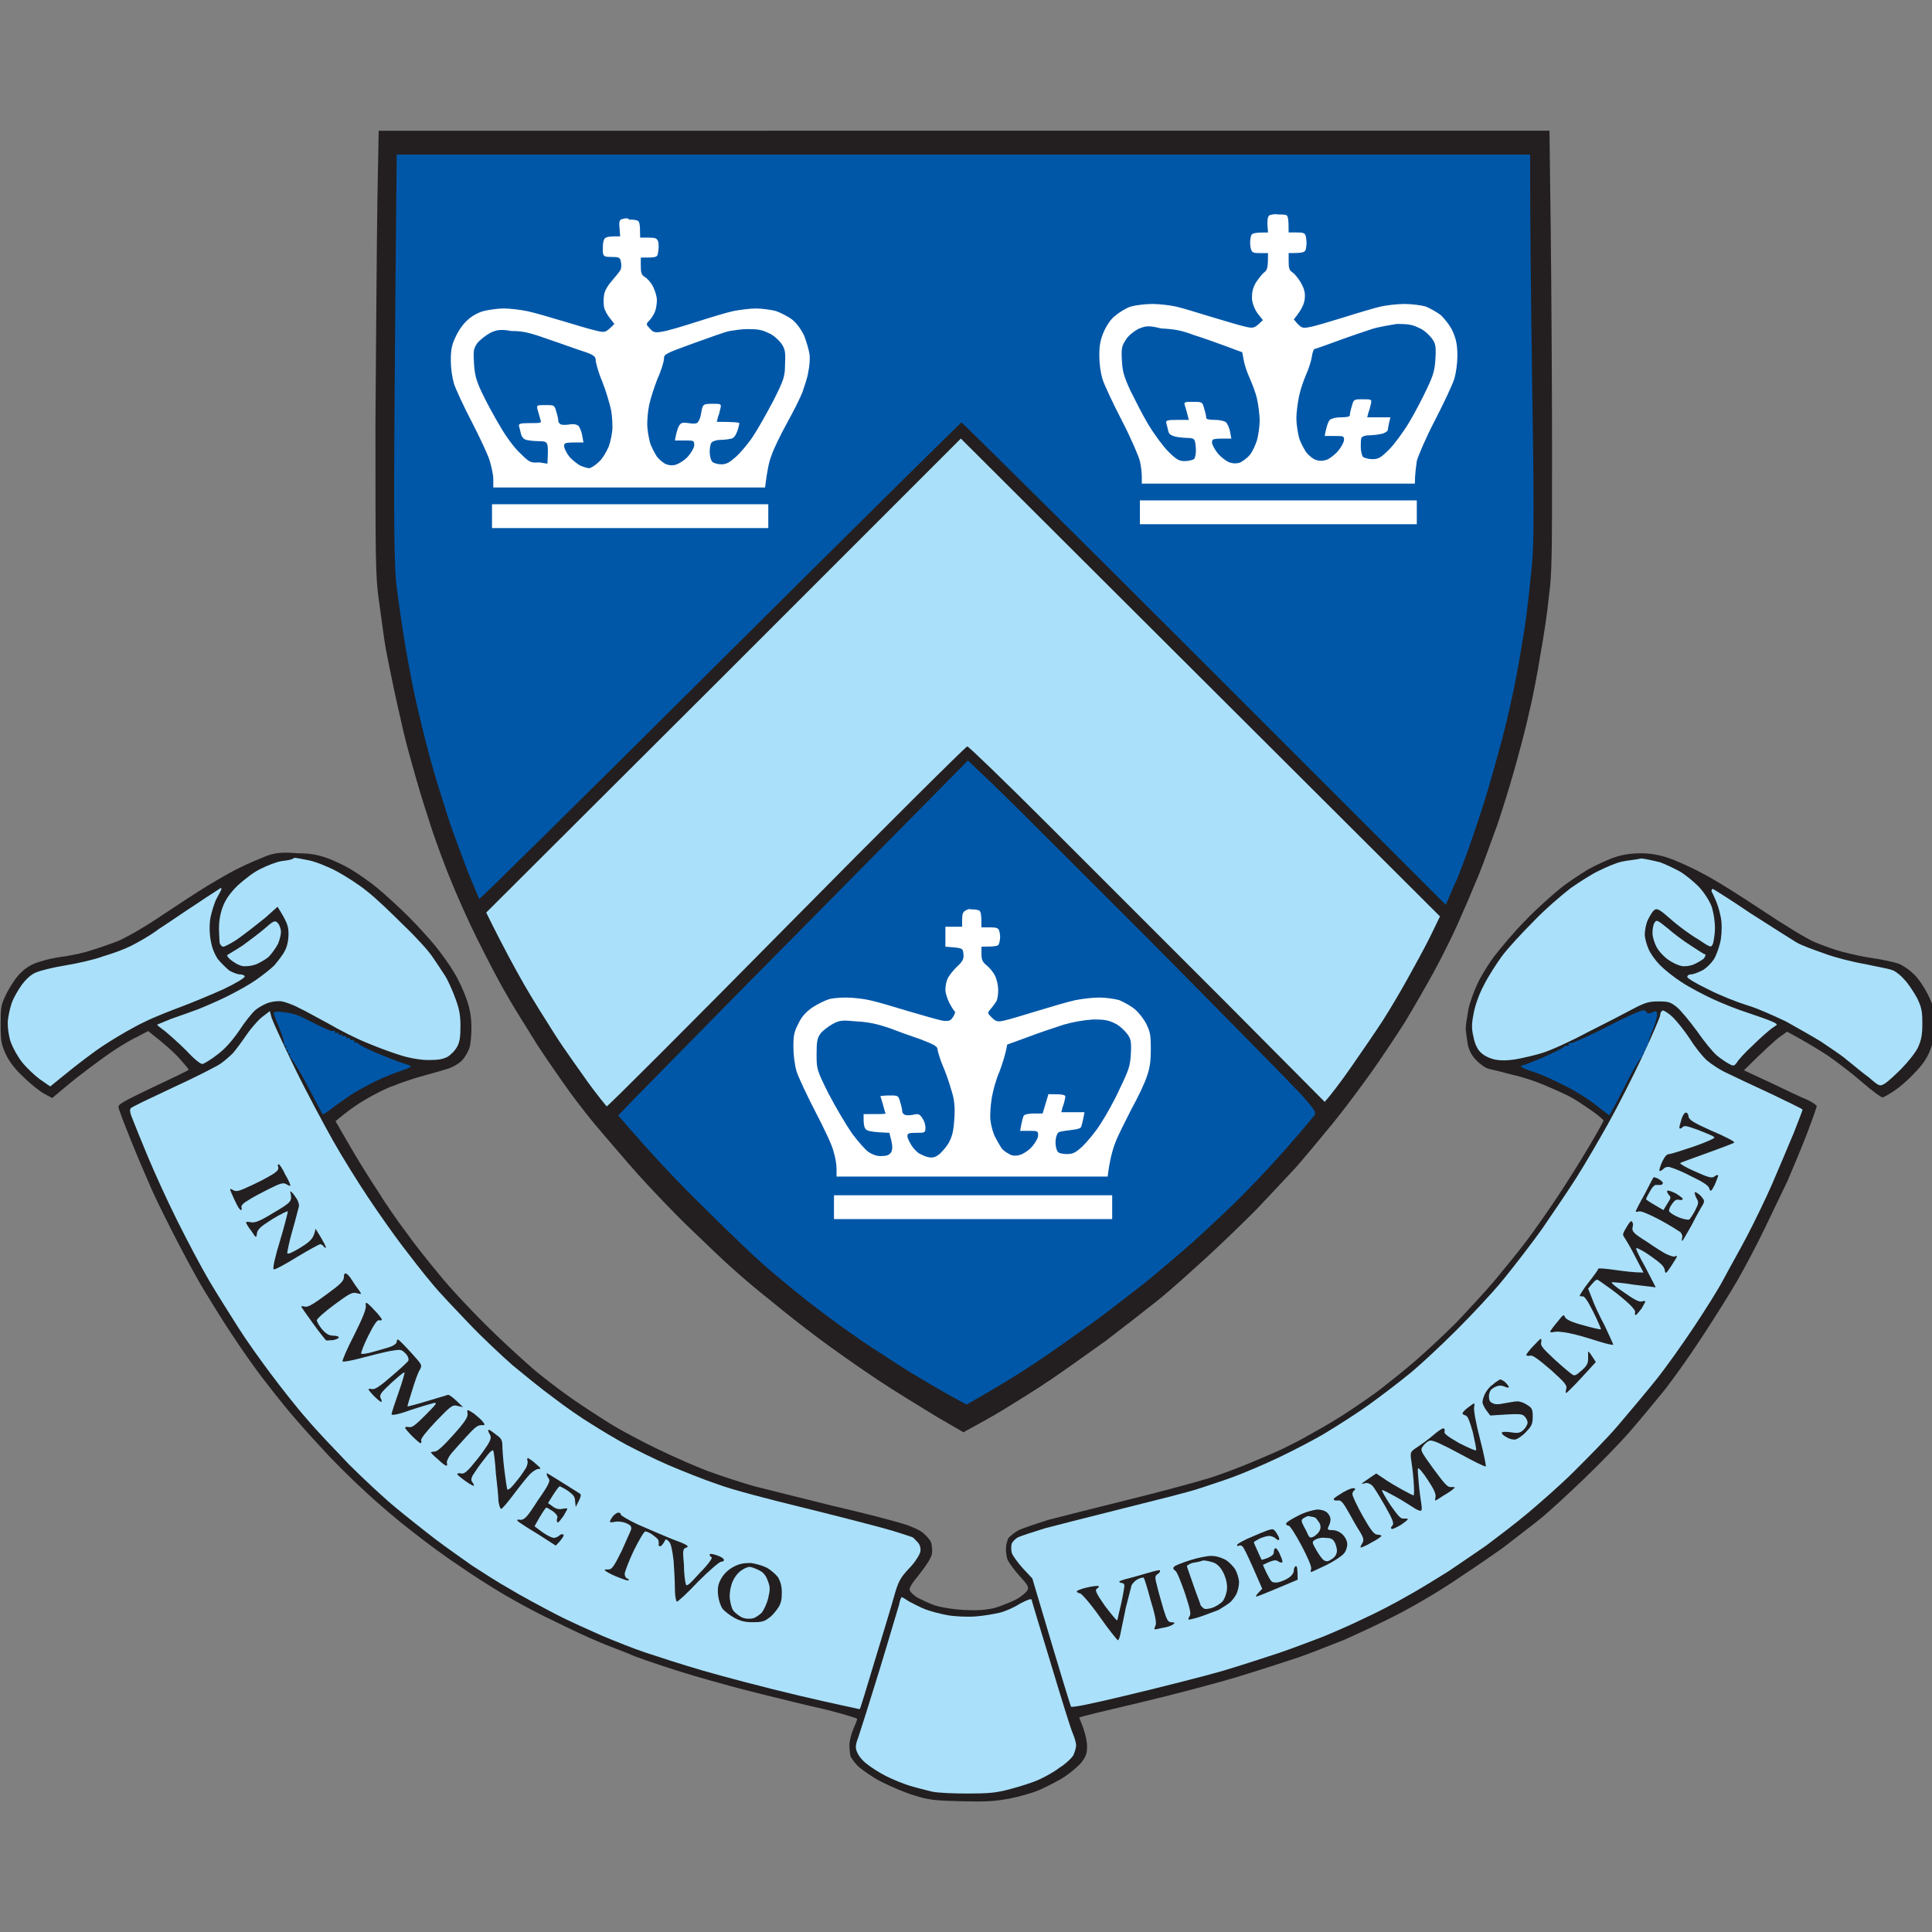
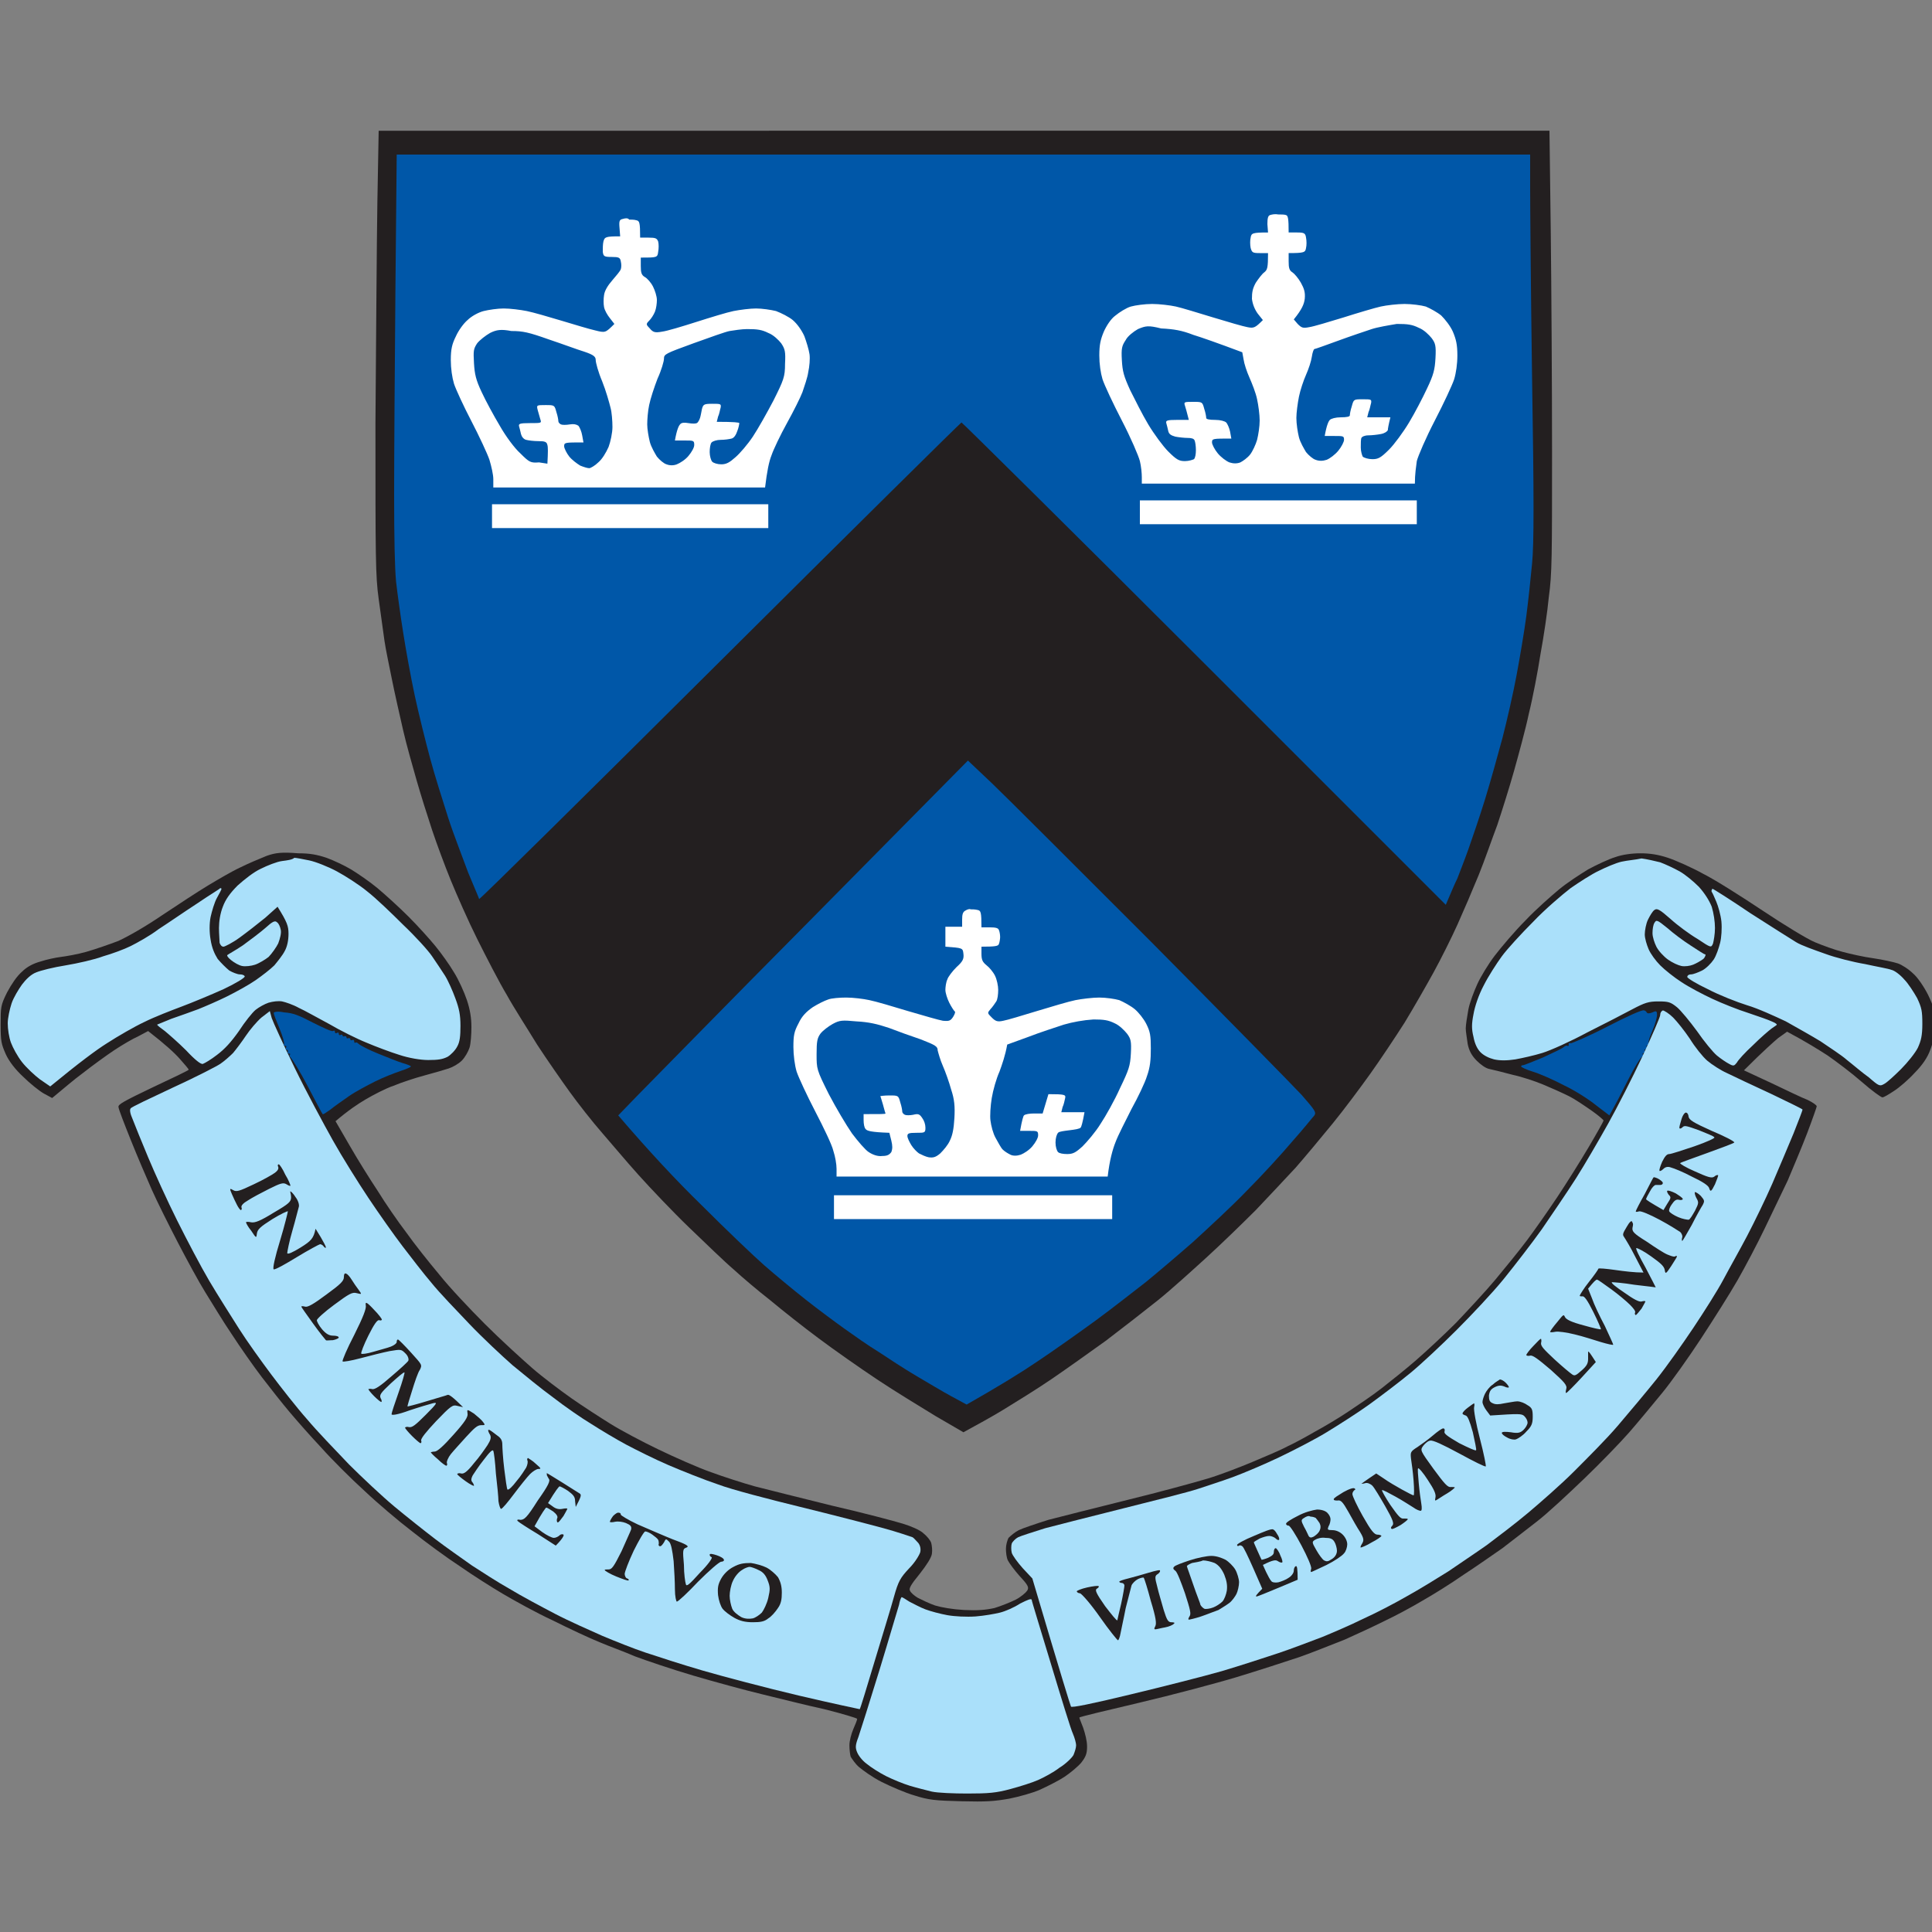
<svg xmlns="http://www.w3.org/2000/svg" version="1.1" id="图层_1" x="0px" y="0px" viewBox="0 0 300 300" style="enable-background:new 0 0 300 300;" xml:space="preserve">
  <rect x="0" y="0" width="300" height="300" fill="#808080" stroke="none" />
  <style type="text/css">
	.st0{fill:#231F20;}
	.st1{fill:#0057A8;}
	.st2{fill:#FFFFFF;}
	.st3{fill:#AAE0FA;}
</style>
  <g>
    <path class="st0" d="M58.6,31.3c-0.1,6.1-0.2,21.6-0.3,34.4c0,20.9,0,23.7,0.5,27.3c0.3,2.2,0.7,5.1,0.9,6.5   c0.2,1.4,0.8,4.2,1.2,6.2c0.4,2,1.2,5.5,1.7,7.7c0.5,2.2,1.5,5.7,2.1,7.8c0.6,2.1,1.7,5.6,2.4,7.7c0.7,2.1,2,5.6,2.9,7.8   c0.9,2.2,2.7,6.3,4.1,9.1c1.4,2.8,3.4,6.7,4.6,8.7c1.1,2,3.3,5.4,4.7,7.7c1.5,2.3,3.8,5.6,5.1,7.4c1.3,1.8,3.5,4.6,4.9,6.2   c1.4,1.6,3.9,4.6,5.8,6.7c1.8,2,5.3,5.7,7.8,8.1c2.5,2.4,5.6,5.4,6.9,6.5c1.3,1.2,3.9,3.4,5.7,4.8c1.8,1.5,5.2,4.2,7.5,5.9   c2.4,1.8,6.4,4.6,9.1,6.4c2.7,1.8,6.8,4.3,9.1,5.7l4.3,2.5c2.2-1.2,4.4-2.4,6.2-3.5s5.2-3.2,7.4-4.7c2.2-1.5,6-4.2,8.5-6   c2.5-1.9,6.1-4.7,8.1-6.3c2-1.6,5.3-4.6,7.5-6.6c2.2-2,5.6-5.3,7.7-7.4c2-2.1,4.8-5.1,6.2-6.6c1.4-1.6,3.9-4.6,5.7-6.8   c1.8-2.2,4.4-5.7,5.9-7.8c1.5-2.1,3.9-5.7,5.3-7.9c1.4-2.3,3.4-5.8,4.5-7.8c1.1-2,2.8-5.4,3.7-7.4c0.9-2,2.4-5.5,3.3-7.7   c0.9-2.2,2.1-5.7,2.9-7.8c0.7-2.1,1.9-5.9,2.6-8.4c0.7-2.5,1.8-6.5,2.3-8.9c0.6-2.4,1.4-6.6,1.8-9.2c0.5-2.7,1.1-6.7,1.3-8.9   c0.5-3.6,0.5-6.3,0.5-22.6c0-10.1-0.1-25.5-0.2-34.1l-0.2-15.7H58.8L58.6,31.3z" />
    <path class="st1" d="M61.4,45.1c-0.1,11.7-0.2,25.9-0.2,31.6c0,6.9,0.1,11.5,0.3,13.6c0.2,1.8,0.7,5.4,1.1,7.9   c0.4,2.6,1.2,7,1.8,9.8c0.6,2.8,1.7,7.2,2.4,9.8c0.7,2.6,2,6.7,2.8,9.2c0.8,2.5,2.3,6.3,3.1,8.5c0.9,2.2,1.7,4,1.7,4.1   c0.1,0.1,16.9-16.5,37.4-36.9c20.5-20.4,37.4-37.1,37.5-37.1c0.1,0,17.1,16.8,37.7,37.4l37.5,37.5c0.9-2.1,1.4-3.3,1.8-4.1   c0.3-0.8,1.1-2.8,1.7-4.5c0.6-1.7,1.8-5.2,2.6-7.8c0.8-2.6,2-6.9,2.7-9.5c0.7-2.7,1.7-7.1,2.2-9.8c0.5-2.7,1.2-6.8,1.5-9.1   c0.3-2.3,0.7-6,0.9-8.2c0.3-3.1,0.3-10.1,0-28.8c-0.2-13.6-0.3-27-0.3-29.7v-5h-176L61.4,45.1z" />
    <path class="st2" d="M197.2,33.4c-0.3,0.1-0.4,0.5-0.4,1.4l0.1,1.3c-2.4,0-2.6,0.1-2.7,0.8c-0.1,0.4-0.1,1.1,0,1.6   c0.2,0.7,0.3,0.8,1.4,0.8h1.3c0,2.3-0.1,2.6-0.6,3c-0.3,0.2-0.9,1-1.3,1.6c-0.5,0.9-0.6,1.5-0.6,2.5c0.1,0.8,0.4,1.6,0.9,2.3l0.8,1   c-1.2,1.2-1.4,1.3-2.4,1.1c-0.6-0.1-3-0.8-5.3-1.5c-2.3-0.7-4.9-1.5-5.8-1.7c-0.9-0.2-2.6-0.4-3.7-0.4c-1.1,0-2.6,0.2-3.3,0.4   c-0.7,0.2-1.8,0.9-2.4,1.4c-0.7,0.5-1.4,1.6-1.8,2.5c-0.5,1.2-0.7,2-0.7,3.7c0,1.3,0.2,2.7,0.5,3.7c0.3,0.9,1.6,3.7,3,6.4   c1.4,2.7,2.6,5.5,2.8,6.3c0.2,0.8,0.3,1.9,0.3,2.5v1h42.4c0-1.5,0.2-2.7,0.3-3.5c0.2-0.8,1.4-3.6,2.8-6.3c1.4-2.7,2.7-5.5,3-6.4   c0.3-1,0.5-2.4,0.5-3.7c0-1.7-0.2-2.5-0.7-3.7c-0.4-0.9-1.2-1.9-1.8-2.5c-0.6-0.5-1.7-1.1-2.4-1.4c-0.7-0.2-2.2-0.4-3.3-0.4   c-1.1,0-2.8,0.2-3.7,0.4c-0.9,0.2-3.6,1-5.8,1.7c-2.3,0.7-4.6,1.4-5.3,1.5c-1,0.2-1.2,0.1-1.8-0.5l-0.6-0.7   c1.3-1.6,1.6-2.4,1.7-3.2c0.1-1-0.1-1.6-0.6-2.5c-0.4-0.7-1-1.4-1.3-1.6c-0.5-0.3-0.6-0.7-0.6-1.7v-1.3c2.4,0,2.6-0.1,2.7-0.8   c0.1-0.4,0.1-1.1,0-1.6c-0.1-0.7-0.3-0.8-1.4-0.8h-1.3c0-2.2-0.1-2.6-0.4-2.7c-0.2-0.1-0.8-0.1-1.2-0.1   C198,33.2,197.5,33.3,197.2,33.4z M96.7,34c-0.5,0.1-0.6,0.3-0.5,1.4l0.1,1.3c-2.3,0-2.4,0.1-2.6,0.8c-0.1,0.4-0.1,1.1-0.1,1.6   c0.1,0.7,0.2,0.8,1.4,0.8c1.1,0,1.3,0.1,1.4,0.7c0.1,0.4,0.1,0.9,0,1.2s-0.7,1-1.3,1.7c-0.7,0.8-1.2,1.6-1.3,2.3   c-0.1,0.6-0.1,1.4,0,1.9c0.1,0.5,0.5,1.2,0.9,1.7l0.7,0.9c-1.4,1.4-1.4,1.4-3,1c-0.9-0.2-3.2-0.9-5.2-1.5c-2-0.6-4.4-1.3-5.4-1.5   c-1-0.2-2.6-0.4-3.6-0.4c-0.9,0-2.3,0.2-3.1,0.4c-0.8,0.2-1.9,0.8-2.5,1.4c-0.6,0.5-1.4,1.6-1.8,2.5c-0.6,1.2-0.8,2-0.8,3.7   c0,1.3,0.2,2.7,0.5,3.7c0.3,0.9,1.5,3.5,2.7,5.8c1.2,2.3,2.5,5.1,2.8,6c0.3,1,0.6,2.3,0.6,3v1.3h42.2c0.3-2.5,0.6-4,1-5   c0.3-0.9,1.4-3.2,2.4-5c1-1.8,2.1-4,2.4-4.8c0.3-0.9,0.8-2.3,0.9-3.1c0.2-0.9,0.3-2.1,0.2-2.8c-0.1-0.7-0.5-2-0.8-2.8   c-0.4-0.9-1.1-1.9-1.8-2.5c-0.6-0.5-1.8-1.1-2.6-1.4c-0.8-0.2-2.2-0.4-3.1-0.4c-0.9,0-2.5,0.2-3.5,0.4c-1,0.2-3.6,1-5.8,1.7   c-2.2,0.7-4.5,1.4-5.3,1.5c-1.1,0.2-1.4,0.1-1.9-0.5c-0.6-0.6-0.6-0.7-0.1-1.2c0.3-0.3,0.7-0.9,0.9-1.4s0.3-1.3,0.3-1.8   c0-0.6-0.3-1.5-0.6-2.1c-0.3-0.6-0.9-1.3-1.3-1.5c-0.5-0.3-0.6-0.7-0.6-1.7v-1.3c2.5,0,2.6,0,2.7-0.9c0.1-0.5,0.1-1.2,0-1.6   c-0.2-0.5-0.4-0.6-1.5-0.6h-1.3c0-2.4-0.1-2.6-0.6-2.7c-0.3-0.1-0.8-0.1-1.1-0.1C97.5,33.8,97,33.9,96.7,34z" />
    <path class="st1" d="M176.7,51.1c-0.7,0.4-1.6,1.1-1.9,1.7c-0.6,0.9-0.7,1.3-0.6,3.1c0.1,1.8,0.3,2.5,1.3,4.7   c0.7,1.4,1.9,3.8,2.8,5.3c0.9,1.5,2.3,3.4,3.1,4.2c1.3,1.3,1.7,1.5,2.6,1.5c0.6,0,1.2-0.2,1.4-0.3c0.2-0.2,0.3-0.8,0.3-1.4   s-0.1-1.3-0.2-1.5c-0.1-0.3-0.5-0.4-1.1-0.4c-0.5,0-1.4-0.1-1.9-0.2c-0.7-0.2-1-0.4-1.1-0.9c-0.1-0.4-0.2-0.9-0.3-1.2   c-0.1-0.4,0.1-0.5,1.7-0.5h1.8c-0.3-1.2-0.5-1.9-0.6-2.2c-0.2-0.6-0.1-0.6,1.3-0.6c1.4,0,1.4,0,1.7,1.1c0.2,0.6,0.3,1.2,0.3,1.4   c0,0.2,0.5,0.3,1.4,0.3c0.8,0,1.5,0.2,1.7,0.4c0.2,0.2,0.5,0.9,0.6,1.4l0.2,1.1c-2.9,0-3,0-3,0.6c0,0.3,0.4,1.1,0.9,1.7   c0.5,0.6,1.3,1.2,1.8,1.4c0.6,0.2,1.2,0.2,1.7,0c0.4-0.2,1.1-0.7,1.5-1.2c0.4-0.5,0.9-1.6,1.1-2.3c0.2-0.8,0.4-2.1,0.4-3   c0-0.9-0.2-2.4-0.4-3.3c-0.2-1-0.8-2.5-1.2-3.4c-0.4-0.9-0.8-2.1-0.9-2.8l-0.2-1.1c-4-1.5-6.3-2.3-7.6-2.7c-1.8-0.7-3-0.9-5-1   C178.3,50.5,177.9,50.6,176.7,51.1z M213,51.1c-0.9,0.3-3.3,1.1-5.2,1.8c-1.9,0.7-3.6,1.3-3.7,1.3c-0.1,0-0.3,0.5-0.4,1.2   c-0.1,0.7-0.5,1.9-0.9,2.8c-0.4,0.9-0.9,2.4-1.1,3.4c-0.2,1-0.4,2.5-0.4,3.3c0,0.9,0.2,2.2,0.4,3c0.2,0.8,0.8,1.8,1.1,2.3   c0.4,0.5,1.1,1.1,1.5,1.2c0.5,0.2,1.1,0.2,1.7,0c0.5-0.2,1.3-0.8,1.8-1.4s0.9-1.4,0.9-1.7c0-0.6-0.1-0.6-1.5-0.6h-1.5   c0.3-1.7,0.6-2.3,0.8-2.5c0.2-0.2,0.9-0.4,1.7-0.4c0.9,0,1.4-0.1,1.4-0.3c0-0.2,0.1-0.8,0.3-1.4c0.3-1.1,0.3-1.1,1.7-1.1   c1.3,0,1.4,0,1.3,0.6c-0.1,0.3-0.2,1-0.4,1.4l-0.2,0.8l3.6,0c-0.3,1.2-0.4,1.8-0.4,2c-0.1,0.2-0.5,0.5-1.1,0.6   c-0.5,0.1-1.4,0.2-1.9,0.2c-0.6,0-1,0.2-1.1,0.4c-0.1,0.2-0.1,0.9-0.1,1.5c0,0.6,0.2,1.2,0.3,1.4c0.2,0.2,0.9,0.4,1.5,0.4   c0.9,0,1.3-0.2,2.6-1.5c0.8-0.8,2.2-2.7,3.1-4.2c0.9-1.5,2.1-3.8,2.8-5.3c1-2.1,1.2-2.9,1.3-4.7c0.1-1.9,0-2.3-0.6-3.1   c-0.4-0.5-1.2-1.3-2-1.6c-1-0.5-1.7-0.6-3.4-0.6C215.7,50.5,213.9,50.8,213,51.1z M76.1,51.7c-0.7,0.4-1.6,1.1-2,1.6   c-0.6,0.9-0.6,1.2-0.5,3.1c0.1,1.7,0.3,2.6,1.2,4.5c0.6,1.3,1.9,3.7,2.8,5.2c0.9,1.6,2.3,3.5,3.2,4.3c1.4,1.4,1.6,1.5,2.9,1.4   L85,72c0.1-1.8,0.1-2.6,0-2.9c-0.1-0.5-0.4-0.6-1.4-0.6c-0.7,0-1.5-0.1-1.9-0.2c-0.4-0.1-0.7-0.5-0.8-0.9c-0.1-0.4-0.2-0.9-0.3-1.2   c-0.1-0.4,0.1-0.5,1.7-0.5c1.8,0,1.8,0,1.6-0.6c-0.1-0.4-0.3-1-0.4-1.4c-0.2-0.8-0.2-0.8,1.2-0.8c1.4,0,1.4,0,1.7,1.1   c0.2,0.6,0.3,1.2,0.3,1.4c0,0.2,0.2,0.4,0.4,0.5c0.2,0.1,0.8,0.1,1.4,0c0.6-0.1,1,0,1.3,0.2c0.2,0.2,0.5,0.9,0.6,1.5l0.2,1.1   c-2.9,0-3,0-3,0.6c0,0.3,0.4,1.1,0.8,1.6c0.4,0.5,1.2,1.1,1.7,1.4c0.5,0.2,1.1,0.4,1.4,0.4c0.2,0,0.9-0.4,1.4-0.9   c0.6-0.5,1.2-1.5,1.6-2.4c0.3-0.8,0.6-2.2,0.6-3.1c0-0.9-0.1-2.3-0.3-3c-0.2-0.8-0.7-2.6-1.3-4.1c-0.6-1.4-1-2.9-1-3.3   c0-0.5-0.3-0.8-1.8-1.3c-1-0.3-3.4-1.2-5.5-1.9c-3.1-1.1-4-1.3-5.8-1.3C77.8,51.1,77.1,51.2,76.1,51.7z M113.3,51.4   c-0.6,0.1-3.1,1-5.6,1.9c-4.4,1.6-4.6,1.7-4.6,2.4c0,0.4-0.4,1.8-1,3.1c-0.5,1.3-1.1,3.1-1.3,4.1c-0.2,0.9-0.3,2.3-0.3,3   c0,0.7,0.2,1.9,0.4,2.7c0.2,0.8,0.8,1.8,1.1,2.3c0.4,0.5,1.1,1.1,1.5,1.2c0.5,0.2,1.1,0.2,1.6,0c0.5-0.2,1.3-0.7,1.8-1.3   c0.5-0.6,0.9-1.3,0.9-1.7c0-0.7-0.1-0.7-1.5-0.7h-1.5c0.3-1.7,0.6-2.3,0.8-2.5c0.2-0.3,0.7-0.3,1.3-0.2c0.6,0.1,1.1,0.1,1.3,0   c0.2-0.1,0.4-0.5,0.5-0.8c0.1-0.3,0.2-0.9,0.3-1.4c0.2-0.7,0.3-0.8,1.6-0.8c1.3,0,1.4,0,1.3,0.6c-0.1,0.3-0.2,1-0.4,1.4l-0.2,0.8   c2.7,0,3.5,0.1,3.5,0.2c0,0.1-0.1,0.7-0.3,1.2c-0.2,0.6-0.5,1.1-0.9,1.2c-0.4,0.1-1.1,0.2-1.7,0.2c-0.6,0-1.2,0.2-1.4,0.4   c-0.2,0.2-0.3,0.9-0.3,1.5c0,0.6,0.2,1.3,0.4,1.5c0.2,0.2,0.8,0.4,1.4,0.4c0.8,0,1.3-0.3,2.2-1.1c0.7-0.6,1.9-2,2.7-3.2   c0.8-1.2,2.2-3.7,3.2-5.6c1.6-3.2,1.8-3.7,1.8-5.7c0.1-1.9,0-2.3-0.6-3.2c-0.4-0.5-1.2-1.3-2-1.6c-1-0.5-1.7-0.6-3.3-0.6   C115.2,51.1,113.9,51.3,113.3,51.4z" />
-     <path class="st3" d="M112.4,104.9l-36.9,36.8c2.8,5.7,4.7,9.1,5.9,11.2c1.2,2.1,3.4,5.6,4.8,7.8c1.4,2.2,3.8,5.5,5.2,7.5   c1.4,1.9,2.7,3.5,2.8,3.6c0.1,0.1,12.7-12.5,27.9-27.9c15.2-15.4,27.9-28,28.1-28s5.8,5.4,12.5,12.1c6.7,6.7,19.1,19.1,27.6,27.6   l15.4,15.5c0.9-1,2.5-3.1,4.1-5.4c1.6-2.3,3.8-5.5,4.9-7.2c1.1-1.7,2.8-4.6,3.8-6.4c1-1.8,2.6-4.7,3.5-6.5l1.6-3.3l-74.4-74.2   L112.4,104.9z" />
    <path class="st2" d="M177,79.6v1.8H220v-3.7H177V79.6z M76.4,80.2V82h42.9v-3.7H76.4V80.2z" />
    <path class="st1" d="M125.9,142.8c-13.3,13.4-25.4,25.8-27,27.4l-2.9,3c4.7,5.5,9.1,10.2,12.9,13.9c3.8,3.8,8.2,8,9.8,9.4   c1.6,1.4,4.5,3.8,6.4,5.3c1.9,1.5,4.6,3.5,6,4.5c1.4,1,3.8,2.7,5.3,3.6c1.5,1,4.1,2.7,5.8,3.7c1.7,1,4.2,2.5,5.5,3.2l2.4,1.3   c5.1-2.9,8.5-5,11-6.7c2.4-1.6,6.5-4.5,9.1-6.4c2.6-1.9,6-4.6,7.7-5.9c1.6-1.3,4.9-4.1,7.3-6.2c2.3-2.1,6.1-5.6,8.4-8   c2.3-2.3,5.5-5.8,7.1-7.7c1.7-1.9,3.2-3.8,3.4-4c0.3-0.5,0.1-0.8-2-3.2c-1.3-1.4-11.8-12.1-23.4-23.8   c-11.6-11.6-22.7-22.7-24.7-24.6l-3.7-3.5L125.9,142.8z" />
    <path class="st0" d="M41.4,132.9c-1,0.4-2.9,1.2-4.1,1.8c-1.3,0.6-3.5,1.9-5,2.8c-1.5,0.9-4.7,3-7.1,4.6c-2.8,1.9-5.3,3.3-6.8,4   c-1.3,0.5-3.6,1.3-5,1.7c-1.4,0.4-3.2,0.7-4,0.8c-0.8,0.1-2.2,0.4-3.1,0.7c-1.1,0.3-2.1,0.8-2.9,1.6c-0.8,0.7-1.6,1.9-2.3,3.2   c-1,2-1,2.3-1,5c0,2.6,0.1,3,0.8,4.6c0.5,1.1,1.5,2.4,2.7,3.5c1,1,2.5,2.2,3.2,2.6l1.3,0.7c1.7-1.4,3.3-2.8,4.8-3.9   c1.4-1.1,3.6-2.7,4.8-3.5c1.2-0.8,2.9-1.8,3.8-2.2l1.5-0.8c2.7,2.1,4.1,3.4,4.9,4.3c0.8,0.9,1.4,1.6,1.4,1.7s-2.5,1.3-5.5,2.7   c-4.6,2.2-5.5,2.7-5.4,3.1c0,0.3,0.9,2.6,1.9,5.1c1,2.5,2.5,6,3.3,7.8c0.8,1.8,2.6,5.4,4,8.1c1.4,2.7,3.3,6.2,4.3,7.8   c1,1.6,2.8,4.6,4.1,6.5c1.3,2,3.4,5,4.7,6.7c1.3,1.7,3.2,4.1,4.3,5.4c1.1,1.3,3.2,3.7,4.9,5.5c1.6,1.8,4.6,4.8,6.7,6.7   c2,1.9,5.3,4.7,7.4,6.3c2,1.6,5.4,4.1,7.4,5.4c2,1.4,5,3.3,6.7,4.3c1.7,1,5.1,2.9,7.7,4.1c2.6,1.3,5.8,2.8,7.3,3.4   c1.4,0.6,3.9,1.5,5.5,2.2c1.6,0.6,5.7,2,9.1,3c3.4,1,8.2,2.3,10.7,2.9c2.5,0.6,6.8,1.7,9.6,2.3c2.8,0.7,5.1,1.4,5.1,1.5   c0,0.2-0.3,0.9-0.6,1.6c-0.3,0.7-0.6,1.8-0.6,2.5c0,0.7,0.1,1.5,0.2,1.8c0.2,0.3,0.7,1.1,1.3,1.6c0.6,0.5,2.1,1.6,3.5,2.3   c1.4,0.7,3.7,1.7,5.1,2.1c2.2,0.7,3.2,0.8,7.3,0.9c3.9,0.1,5.1,0,7.4-0.4c1.5-0.3,3.7-0.9,4.8-1.4s2.9-1.4,3.8-2   c0.9-0.6,2.1-1.6,2.6-2.2c0.7-0.9,0.9-1.4,0.9-2.5c0-0.9-0.3-2-0.6-2.9c-0.3-0.8-0.6-1.5-0.6-1.6c0-0.1,4.2-1.1,9.3-2.3   c5.1-1.2,11.9-3,15.2-4c3.3-1,7.6-2.4,9.7-3.1c2-0.7,5.2-2,7-2.7c1.8-0.8,4.6-2.1,6.2-2.9c1.7-0.8,4.3-2.2,5.8-3.1   c1.6-0.9,4.5-2.7,6.5-4.1c2-1.3,4.7-3.2,6-4.1c1.2-0.9,3.6-2.8,5.3-4.1c1.7-1.3,5-4.4,7.4-6.7c2.4-2.3,5.6-5.6,7-7.2   c1.4-1.6,3.7-4.4,5.1-6.1c1.4-1.7,4.1-5.5,6-8.4c1.9-2.9,4.5-7,5.7-9.1c1.2-2.1,3.1-5.7,4.2-8c1.1-2.3,2.7-5.6,3.6-7.5   c0.8-1.9,2.2-5.2,3-7.3c0.8-2.1,1.5-4.1,1.5-4.2c0-0.2-0.6-0.6-1.4-1c-0.8-0.3-3.3-1.5-5.6-2.6l-4.3-2c3.1-3.1,4.6-4.4,5.3-5l1.4-1   c3,1.6,4.9,2.8,6.3,3.7c1.3,0.9,3.7,2.7,5.3,4.1c1.6,1.4,3,2.4,3.2,2.4c0.2,0,0.9-0.4,1.8-1c0.8-0.5,2.3-1.8,3.2-2.8   c1.2-1.2,2-2.4,2.4-3.5c0.5-1.3,0.7-2.3,0.7-4.1c0-2.2-0.1-2.6-1-4.5c-0.6-1.2-1.6-2.7-2.3-3.3c-0.7-0.7-1.8-1.4-2.4-1.6   c-0.6-0.2-2.4-0.6-3.8-0.8c-1.5-0.2-3.7-0.7-4.8-1c-1.2-0.3-3.1-1-4.3-1.5s-4.8-2.7-8.1-4.9c-3.3-2.2-7.4-4.8-9.2-5.7   c-1.8-1-4.3-2.1-5.5-2.5c-1.5-0.5-2.8-0.7-4.3-0.7c-1.3,0-2.8,0.2-3.9,0.6c-1,0.3-2.9,1.2-4.2,1.9c-1.3,0.8-3.3,2.1-4.5,3.1   c-1.2,1-3.6,3.1-5.2,4.8c-1.7,1.7-3.8,4.2-4.8,5.5c-1,1.3-2.2,3.3-2.7,4.4c-0.5,1.1-1.2,2.9-1.4,4c-0.2,1.1-0.4,2.4-0.4,2.9   c0,0.5,0.2,1.6,0.3,2.4c0.2,1,0.6,1.8,1.4,2.6c0.6,0.6,1.4,1.2,2,1.3c0.5,0.1,2.1,0.5,3.6,0.9c1.4,0.3,3.5,1,4.7,1.5   c1.2,0.5,3,1.3,4,1.8c1,0.5,2.6,1.6,3.6,2.3c1,0.7,1.8,1.4,1.8,1.5c0,0.1-1,1.9-2.3,4.1c-1.3,2.2-3.5,5.7-4.9,7.8   c-1.4,2.1-3.5,5.1-4.7,6.7c-1.2,1.6-3.4,4.3-4.9,6.1c-1.5,1.8-4.3,4.8-6.1,6.7c-1.9,1.9-4.7,4.5-6.2,5.8c-1.6,1.4-4,3.3-5.4,4.4   c-1.4,1.1-3.8,2.7-5.3,3.7c-1.5,1-3.7,2.3-5,3c-1.2,0.7-3.2,1.8-4.3,2.3c-1.1,0.6-3.5,1.6-5.4,2.4c-1.9,0.8-5,2-7,2.6   c-2,0.6-7.5,2.1-12.4,3.3c-4.8,1.2-10.4,2.6-12.3,3.1c-1.9,0.6-4,1.3-4.6,1.6c-0.6,0.3-1.3,0.9-1.6,1.2c-0.2,0.4-0.4,1.1-0.4,1.7   s0.1,1.4,0.3,1.8c0.2,0.4,1,1.5,1.8,2.4c1.4,1.5,1.5,1.8,1.2,2.3c-0.2,0.3-1,1-1.8,1.4c-0.8,0.4-2.3,1-3.3,1.3   c-1.4,0.3-2.6,0.4-4.7,0.3c-1.8-0.1-3.5-0.4-4.5-0.7c-0.9-0.3-2.1-0.9-2.7-1.2c-0.5-0.3-1.1-0.8-1.2-1.1c-0.2-0.3,0.1-0.9,1.5-2.6   c1.1-1.4,1.8-2.5,1.9-3.1c0.1-0.6,0-1.3-0.1-1.7c-0.1-0.4-0.7-1.1-1.2-1.5c-0.5-0.5-1.9-1.1-3.2-1.5c-1.3-0.4-6.2-1.7-11-2.8   c-4.8-1.2-10.1-2.5-12-3c-1.8-0.5-4.9-1.5-6.8-2.2c-2-0.7-5.6-2.3-8.1-3.5c-2.5-1.2-5.9-3-7.5-4c-1.6-1-4.4-2.8-6.1-4   c-1.7-1.2-4.5-3.3-6.1-4.7c-1.6-1.4-4.9-4.4-7.3-6.8s-5.6-5.8-7.1-7.7c-1.6-1.9-3.9-4.8-5.1-6.5c-1.3-1.7-3.3-4.6-4.4-6.4   c-1.2-1.8-3.2-5-4.4-7.1l-2.2-3.8c2-1.7,3.5-2.7,4.7-3.4c1.2-0.7,3.1-1.7,4.3-2.1c1.2-0.5,3.3-1.2,4.8-1.6s3.2-0.9,3.8-1.1   c0.6-0.2,1.5-0.7,2-1.2c0.5-0.5,1-1.4,1.2-2c0.2-0.6,0.3-2.1,0.3-3.2c0-1.4-0.2-2.7-0.7-4.2c-0.4-1.2-1.3-3.2-2-4.3   c-0.7-1.2-2-3-2.9-4.1c-0.9-1.1-2.7-3.1-4.2-4.6c-1.4-1.4-3.6-3.4-4.8-4.4c-1.2-1-3.1-2.3-4.1-2.9c-1-0.6-2.7-1.4-3.8-1.8   c-1.5-0.5-2.6-0.7-4.4-0.7C43.8,132.3,42.8,132.4,41.4,132.9z" />
    <path class="st3" d="M43.8,133.7c-0.8,0.1-2.3,0.7-3.3,1.2c-1.1,0.5-2.6,1.7-3.6,2.6c-1.2,1.2-1.9,2.2-2.3,3.3   c-0.4,1-0.6,2.3-0.6,3.3c0,0.9,0.1,1.9,0.1,2.3c0.1,0.3,0.3,0.6,0.6,0.6c0.2,0,1.4-0.6,2.5-1.4c1.1-0.8,2.9-2.2,4-3.1l1.9-1.7   c1.5,2.4,1.7,3,1.7,4.2c0,1-0.2,2-0.6,2.7c-0.3,0.6-1.1,1.6-1.6,2.2c-0.6,0.6-1.9,1.6-2.9,2.3c-1,0.7-3,1.8-4.4,2.5   c-1.4,0.7-3.5,1.6-4.5,2c-1.1,0.4-3,1.1-4.2,1.5c-1.2,0.5-2.2,0.9-2.2,0.9c0,0.1,0.5,0.5,1.2,1c0.6,0.5,2.1,1.8,3.3,3   c1.4,1.5,2.3,2.2,2.6,2.1c0.3-0.1,1.3-0.7,2.2-1.4c1.2-0.9,2.2-2,3.4-3.7c0.9-1.4,2.1-2.9,2.6-3.3c0.5-0.4,1.4-0.9,2-1.1   c0.7-0.2,1.5-0.3,2.1-0.2c0.5,0.1,1.7,0.5,2.6,1c0.9,0.4,3,1.6,4.7,2.5c1.7,1,4.3,2.3,5.8,2.9c1.4,0.6,3.8,1.5,5.1,1.9   c1.5,0.5,3.3,0.8,4.5,0.8c1.5,0,2.2-0.1,3-0.5c0.5-0.3,1.2-1,1.5-1.6c0.4-0.7,0.5-1.6,0.5-3.2c0-1.7-0.2-2.7-0.8-4.3   c-0.4-1.1-1.1-2.7-1.6-3.5c-0.5-0.8-1.4-2.1-2-3c-0.6-0.9-2.6-3.1-4.5-4.9c-1.8-1.8-4.3-4.2-5.6-5.2c-1.2-1-3.4-2.4-4.7-3.1   c-1.3-0.7-3.3-1.5-4.3-1.7c-1-0.2-2-0.4-2.3-0.4C45.4,133.5,44.6,133.6,43.8,133.7z M251.8,133.8c-0.9,0.2-2.5,0.9-3.5,1.4   c-1.1,0.5-3.1,1.8-4.4,2.7c-1.3,1-4,3.3-5.8,5.2c-1.9,1.9-4.1,4.3-4.9,5.4c-0.8,1.1-2.1,3.1-2.8,4.5c-0.8,1.5-1.4,3.3-1.6,4.5   c-0.3,1.5-0.3,2.3,0,3.5c0.2,1.1,0.6,1.9,1.1,2.4c0.5,0.5,1.3,0.9,2.1,1.1c0.9,0.2,2,0.2,3.3,0c1.1-0.2,2.9-0.6,4.2-1   c1.3-0.4,4.4-1.8,7-3.2c2.6-1.3,5.7-2.9,7-3.6c1.9-1,2.5-1.2,4-1.2c1.6,0,1.9,0.1,2.9,0.9c0.6,0.5,2,2.2,3.1,3.7   c1.1,1.6,2.5,3.3,3.1,3.8c0.6,0.5,1.5,1.1,1.9,1.3c0.7,0.4,0.8,0.3,1.2-0.2c0.2-0.4,1.3-1.6,2.5-2.7c1.2-1.2,2.5-2.3,2.9-2.6   c0.4-0.3,0.8-0.5,0.8-0.6c0-0.1-0.3-0.3-0.8-0.5c-0.4-0.2-2.1-0.8-3.6-1.3c-1.6-0.5-4.1-1.5-5.6-2.2c-1.5-0.7-3.6-1.8-4.8-2.6   c-1.1-0.7-2.6-1.9-3.3-2.6c-0.7-0.7-1.5-1.8-1.8-2.5c-0.3-0.7-0.6-1.7-0.6-2.3c0-0.6,0.2-1.7,0.5-2.3c0.3-0.6,0.7-1.3,1-1.5   c0.4-0.3,0.8-0.1,2.5,1.4c1.1,1,3,2.4,4.2,3.1c2.1,1.4,2.1,1.4,2.4,0.7c0.1-0.4,0.3-1.4,0.3-2.4c0-1-0.2-2.3-0.5-3.3   c-0.4-1-1.1-2.1-2-3.1c-0.8-0.8-2.1-1.9-3-2.4c-0.9-0.5-2.2-1.1-3-1.4c-0.8-0.2-2.1-0.5-2.9-0.6C254,133.5,252.7,133.6,251.8,133.8   z M30.6,140.3c-2,1.3-4.6,3.1-6,4c-1.3,1-3.3,2.1-4.3,2.6c-1,0.5-2.9,1.2-4.3,1.6c-1.3,0.5-4,1.1-5.8,1.4c-1.9,0.3-3.9,0.8-4.6,1.1   c-0.8,0.3-1.6,1.1-2.2,1.9c-0.5,0.7-1.3,2-1.6,2.9c-0.3,0.9-0.6,2.3-0.6,3.1c0,0.9,0.2,2.2,0.5,3c0.3,0.8,1,2.1,1.7,3   c0.7,0.9,2,2.1,2.8,2.7l1.6,1.1c4.5-3.7,7.2-5.7,8.8-6.7c1.7-1.1,4.3-2.6,5.8-3.3c1.6-0.8,4.2-1.8,5.8-2.4c1.6-0.6,4.5-1.8,6.5-2.7   c1.9-0.9,3.4-1.8,3.3-2c-0.1-0.2-0.4-0.3-0.8-0.3c-0.3,0-1.1-0.3-1.6-0.6c-0.5-0.4-1.3-1.2-1.8-1.8c-0.5-0.8-0.9-1.7-1.1-3   c-0.2-1.1-0.2-2.5,0-3.5c0.2-0.9,0.6-2.3,1-3c0.4-0.7,0.7-1.3,0.7-1.4c0,0-0.1-0.1-0.2-0.1C34.2,138,32.5,139,30.6,140.3z    M265.8,138.5c0.1,0.1,0.4,0.8,0.7,1.5c0.3,0.7,0.7,2.1,0.8,3.1c0.1,1.1,0,2.5-0.2,3.3c-0.2,0.8-0.6,2-1,2.6   c-0.4,0.6-1.2,1.4-1.8,1.7c-0.6,0.3-1.4,0.6-1.7,0.6c-0.4,0-0.6,0.2-0.6,0.4c0,0.2,1.5,1.1,3.2,1.9c1.7,0.9,4.5,2,6.1,2.5   c1.7,0.5,4.3,1.7,6,2.5c1.6,0.9,4.1,2.3,5.4,3.1c1.3,0.9,3.2,2.1,4.1,2.9c0.9,0.7,2.4,2,3.4,2.7c1.6,1.4,1.7,1.4,2.4,1   c0.4-0.2,1.6-1.3,2.6-2.3c1-1,2.2-2.5,2.6-3.3c0.5-1.1,0.7-1.9,0.7-3.7c0-2-0.1-2.5-0.8-4c-0.5-0.9-1.4-2.3-2-2.9   c-0.6-0.7-1.5-1.4-2-1.5c-0.5-0.2-2.3-0.5-4.1-0.9c-1.8-0.3-4.6-1-6.2-1.6c-1.7-0.6-3.7-1.3-4.5-1.8s-4-2.5-7.1-4.5   c-3.1-2.1-5.8-3.8-5.9-3.8C265.8,138.2,265.7,138.3,265.8,138.5z" />
    <path class="st2" d="M149.9,141.4c-0.4,0.2-0.5,0.6-0.5,1.4l0,1.1h-2.6v3.1c2.7,0.2,2.7,0.2,2.8,1.1c0.1,0.8-0.1,1.2-1.1,2.1   c-0.6,0.6-1.3,1.5-1.4,1.9c-0.2,0.4-0.3,1.2-0.3,1.6c0,0.5,0.3,1.4,0.6,2c0.3,0.6,0.7,1.2,0.8,1.3c0.2,0.1,0.1,0.4-0.2,0.9   c-0.4,0.6-0.6,0.7-1.6,0.6c-0.6-0.1-3-0.8-5.4-1.5c-2.3-0.7-5-1.5-6-1.7c-0.9-0.2-2.5-0.4-3.6-0.4c-1,0-2.3,0.1-2.8,0.3   c-0.6,0.2-1.6,0.7-2.4,1.2c-1,0.7-1.7,1.4-2.2,2.5c-0.7,1.3-0.8,1.9-0.8,3.7c0,1.2,0.2,2.8,0.5,3.8c0.3,0.9,1.6,3.7,2.9,6.2   c1.3,2.5,2.6,5.2,2.8,6.1c0.3,0.9,0.5,2.1,0.5,2.8v1.2H172c0.3-2.6,0.8-4.3,1.2-5.3c0.4-1.1,1.6-3.4,2.5-5.2c1-1.8,2.1-4.1,2.4-5.1   c0.5-1.4,0.6-2.5,0.6-4.3c0-2-0.1-2.6-0.7-3.8c-0.4-0.8-1.2-1.8-1.8-2.3s-1.7-1.1-2.4-1.4c-0.7-0.2-2.1-0.4-3.1-0.4   c-1,0-2.7,0.2-3.7,0.4c-1,0.2-3.7,1-6,1.7c-2.3,0.7-4.6,1.4-5.2,1.5c-0.9,0.2-1.2,0.1-1.8-0.5c-0.7-0.7-0.7-0.7-0.2-1.3   c0.3-0.3,0.7-0.9,0.9-1.2c0.2-0.3,0.3-1.1,0.3-1.8c0-0.6-0.2-1.6-0.5-2.2c-0.3-0.6-0.9-1.3-1.3-1.6c-0.6-0.5-0.8-0.8-0.8-1.8V147   c2.2,0,2.6-0.1,2.7-0.4c0.1-0.2,0.2-0.8,0.2-1.1c0-0.4-0.1-0.9-0.2-1.1c-0.1-0.3-0.5-0.4-1.4-0.4h-1.3c0-2.4-0.1-2.6-0.6-2.7   c-0.4-0.1-0.8-0.1-1.1-0.1C150.6,141.1,150.2,141.2,149.9,141.4z" />
    <path class="st3" d="M41.2,144.1c-0.8,0.7-2.4,1.9-3.5,2.7c-1.2,0.8-2.3,1.4-2.4,1.5s0.1,0.4,0.6,0.8c0.5,0.4,1.2,0.8,1.7,0.9   c0.5,0.1,1.4,0,2-0.2c0.6-0.2,1.6-0.8,2.1-1.2c0.5-0.5,1.2-1.5,1.5-2.1c0.3-0.8,0.5-1.6,0.4-2.1c-0.1-0.5-0.3-1-0.6-1.2   C42.7,142.9,42.3,143.1,41.2,144.1z M256.9,143.3c-0.2,0.3-0.3,1-0.3,1.6c0,0.6,0.3,1.5,0.6,2.1c0.3,0.6,1.1,1.5,1.8,2   c0.7,0.5,1.6,0.9,2.1,1s1.3,0,1.8-0.2c0.5-0.2,1.2-0.6,1.6-0.9c0.3-0.3,0.4-0.7,0.3-0.7c-0.2,0-1.2-0.7-2.3-1.4   c-1.1-0.7-2.7-1.9-3.6-2.7C257.3,142.8,257.2,142.8,256.9,143.3z" />
    <path class="st1" d="M249.6,159.4c-2.9,1.5-5.5,2.6-5.7,2.6c-0.2-0.1-0.4,0-0.3,0.2c0,0.2-0.1,0.3-0.2,0.2s-0.4,0-0.6,0.2   c-0.2,0.2-1.7,0.9-3.2,1.6c-1.5,0.6-2.9,1.2-3.1,1.2c-0.2,0-0.3,0.1-0.3,0.2c0,0.1,0.8,0.5,1.8,0.8c1,0.3,3.1,1.2,4.8,2.1   c1.7,0.8,3.9,2.2,5,3.1l2.1,1.6c0.8-1.4,1.9-3.5,2.9-5.5c1-2,2-3.6,2.2-3.6c0.2,0,0.2-0.1,0.1-0.3c-0.1-0.2,0-0.3,0.2-0.3   c0.2,0,0.2-0.1,0.1-0.3c-0.1-0.2,0-0.3,0.2-0.3c0.2,0,0.2-0.1,0.1-0.3c-0.1-0.2,0-0.3,0.1-0.3c0.2,0,0.2-0.1,0.2-0.3   c-0.1-0.2,0.2-1.1,0.6-2c0.4-0.9,0.7-2,0.7-2.4c0-0.6-0.1-0.7-0.7-0.4c-0.5,0.2-0.8,0.2-0.9,0c-0.1-0.2-0.3-0.3-0.4-0.3   C255.1,156.7,252.5,157.9,249.6,159.4z" />
    <path class="st3" d="M40.6,158c-0.7,0.6-1.8,1.9-2.4,2.8c-0.6,0.9-1.5,2.1-2,2.7c-0.5,0.5-1.4,1.3-2,1.7c-0.6,0.4-3.9,2.1-7.4,3.7   c-3.4,1.6-6.4,3-6.5,3.2c-0.2,0.2-0.1,0.8,0.3,1.7c0.3,0.8,1.4,3.5,2.4,5.9c1,2.4,3,6.8,4.5,9.8c1.5,3,3.7,7.2,5,9.4   c1.3,2.2,3.4,5.5,4.6,7.4c1.2,1.9,3.5,5.1,5,7.1c1.5,2,4,5.2,5.6,7c1.5,1.8,4.5,4.9,6.5,7c2,2,5.2,5,7,6.5c1.8,1.5,4.7,3.8,6.4,5.1   c1.7,1.3,4.3,3.1,5.7,4.1c1.4,0.9,4,2.6,5.8,3.6c1.8,1.1,5,2.8,7.1,3.9c2.1,1.1,5.5,2.6,7.3,3.4c1.9,0.8,4.9,2,6.7,2.6   c1.8,0.6,5.8,1.9,8.9,2.8c3.1,0.9,9.9,2.7,15,3.9c5.1,1.2,9.4,2.1,9.4,2.1c0.1-0.1,1.1-3.4,2.3-7.4c1.2-4,2.6-8.5,3-10   c0.7-2.5,1-3,2.4-4.5c0.9-0.9,1.6-2.1,1.7-2.5c0.1-0.5,0-1-0.3-1.4c-0.3-0.3-0.7-0.8-0.9-0.9c-0.3-0.1-2.3-0.8-4.5-1.4   c-2.2-0.6-8-2.1-12.9-3.3c-4.9-1.2-10.7-2.7-12.8-3.5c-2.1-0.7-5.6-2.1-7.7-3c-2.1-0.9-5.1-2.4-6.6-3.2c-1.5-0.8-4-2.3-5.4-3.2   c-1.5-0.9-4.1-2.7-5.9-4.1c-1.8-1.3-4.6-3.6-6.3-5c-1.6-1.4-4.7-4.3-6.7-6.4c-2-2.1-4.7-4.9-5.9-6.4c-1.2-1.4-3.2-4-4.5-5.7   c-1.3-1.7-3.7-5.1-5.3-7.5c-1.6-2.4-4.1-6.4-5.5-8.9c-1.4-2.5-4.1-7.5-5.9-11.2c-1.8-3.7-3.4-7.2-3.6-7.8l-0.3-1.1L40.6,158z" />
    <path class="st1" d="M42.5,157.3c0,0.2,0.4,1.2,0.9,2.4c0.5,1.2,0.8,2.3,0.7,2.4c-0.1,0.2,0,0.3,0.2,0.3c0.2,0,0.2,0.1,0.1,0.3   c-0.1,0.2,0,0.3,0.1,0.3c0.2,0,0.2,0.1,0.2,0.3c-0.1,0.2,0,0.3,0.2,0.3c0.2,0,0.2,0.1,0.1,0.2c-0.1,0.1,0,0.3,0.2,0.5   c0.2,0.2,1.4,2.1,2.6,4.4c1.2,2.3,2.2,4.2,2.3,4.3c0.1,0.1,0.6-0.3,1.2-0.7c0.6-0.5,1.9-1.4,2.9-2.1c1-0.7,2.9-1.7,4.1-2.3   c1.2-0.6,3-1.3,3.9-1.6c0.9-0.3,1.6-0.6,1.6-0.7c0-0.1-0.5-0.3-1.2-0.5c-0.7-0.2-2.4-0.9-3.9-1.5c-1.5-0.6-2.8-1.3-3-1.5   c-0.2-0.2-0.4-0.3-0.5-0.2c-0.1,0.1-0.2,0-0.2-0.2c0-0.2-0.1-0.3-0.3-0.2c-0.2,0.1-0.3,0-0.3-0.1c0-0.2-0.1-0.2-0.3-0.2   c-0.2,0.1-0.3,0-0.3-0.1c0-0.2-0.1-0.2-0.3-0.2c-0.2,0.1-0.3,0-0.3-0.1s-0.1-0.2-0.3-0.1c-0.2,0.1-0.3,0-0.3-0.2   c0-0.2-0.1-0.2-0.3-0.1c-0.2,0.1-0.3,0-0.3-0.2c0-0.2-0.1-0.2-0.3-0.1c-0.2,0.1-1.5-0.5-3.1-1.3c-2.3-1.2-3.1-1.5-4.5-1.6   C43.2,157,42.5,157.1,42.5,157.3z" />
    <path class="st3" d="M257.8,157.6c0,0.3-1.3,3.3-2.8,6.5c-1.5,3.2-3.9,7.9-5.3,10.4c-1.4,2.5-3.6,6.3-5,8.5   c-1.4,2.2-3.8,5.7-5.3,7.9c-1.5,2.1-4.2,5.6-5.9,7.7c-1.7,2.1-5,5.6-7.3,7.9c-2.3,2.3-5.5,5.3-7.2,6.7c-1.7,1.4-4.6,3.6-6.4,4.9   s-4.8,3.2-6.6,4.3s-5.1,2.8-7.4,3.9c-2.3,1.1-5.4,2.4-7,3c-1.6,0.6-4.1,1.4-5.6,1.9c-1.5,0.5-6.7,1.8-11.5,3s-10.3,2.6-12.2,3.1   c-1.9,0.6-3.8,1.2-4.2,1.4c-0.4,0.2-0.9,0.7-1,1s-0.1,1,0,1.4c0.1,0.4,0.9,1.5,1.7,2.4l1.5,1.6c4.5,15.2,5.9,19.7,6,19.9   c0.1,0.2,3.1-0.4,9.3-1.9c5-1.2,11.3-2.8,14.1-3.6c2.7-0.8,6.7-2.1,8.8-2.8c2.1-0.7,5.2-1.9,6.8-2.5c1.7-0.7,4.5-1.9,6.3-2.8   c1.8-0.8,4.9-2.4,6.8-3.5c2-1.1,4.9-2.9,6.5-3.9c1.6-1.1,4.3-2.9,6-4.1c1.6-1.2,4.5-3.4,6.4-5c1.9-1.6,5.1-4.4,7.1-6.4   c2-2,5.1-5.1,6.8-7.1c1.7-2,4.4-5.2,6-7.2c1.6-2,4.2-5.7,5.8-8.1c1.6-2.4,3.7-5.7,4.6-7.4c0.9-1.7,2.6-4.7,3.7-6.8   c1.1-2.1,2.9-5.8,3.9-8.1c1-2.3,2.5-5.9,3.3-7.8c0.8-2,1.4-3.6,1.4-3.7c0-0.1-2.3-1.2-5-2.5c-2.8-1.3-5.8-2.7-6.8-3.2   c-0.9-0.4-2.3-1.3-3-1.9c-0.7-0.6-1.9-2.1-2.7-3.4c-0.8-1.2-2-2.7-2.6-3.3c-0.6-0.6-1.4-1.1-1.6-1.1   C258,157,257.8,157.2,257.8,157.6z" />
    <path class="st1" d="M129.3,159c-0.7,0.4-1.5,1-1.9,1.5c-0.5,0.7-0.6,1.2-0.6,3.2c0,2.3,0,2.4,1.9,6.2c1.1,2.1,2.7,4.8,3.6,6.1   c0.9,1.2,2.1,2.6,2.6,2.9c0.6,0.4,1.4,0.7,2.1,0.6c0.8,0,1.1-0.2,1.4-0.6c0.2-0.5,0.2-1,0-1.8l-0.3-1.2c-2.9-0.1-3.5-0.3-3.7-0.6   c-0.2-0.2-0.3-0.8-0.3-1.4l0-0.9c2.7,0,3.4,0,3.4-0.1c0,0-0.2-0.6-0.4-1.4c-0.2-0.7-0.4-1.3-0.4-1.3c0,0,0.6-0.1,1.4-0.1   c1.4,0,1.4,0,1.7,1.1c0.2,0.6,0.3,1.2,0.3,1.4c0,0.2,0.2,0.4,0.4,0.5c0.2,0.1,0.8,0.1,1.3,0c0.8-0.2,1-0.1,1.4,0.5   c0.3,0.4,0.5,1,0.5,1.5c0,0.8-0.1,0.8-1.4,0.8c-1.2,0-1.4,0.1-1.4,0.5c0,0.3,0.3,0.9,0.6,1.4c0.3,0.5,0.9,1.1,1.2,1.3   c0.4,0.2,1,0.5,1.5,0.6c0.7,0.1,1.1,0,1.8-0.6c0.5-0.5,1.2-1.3,1.5-2c0.4-0.8,0.6-1.8,0.7-3.5c0.1-1.8,0-2.9-0.5-4.4   c-0.3-1.1-0.9-2.8-1.3-3.7c-0.4-0.9-0.7-2-0.8-2.4c0-0.6-0.3-0.8-2.6-1.7c-1.5-0.5-3.7-1.3-5-1.8c-1.8-0.6-3.1-0.9-5-1   C130.8,158.4,130.4,158.4,129.3,159z M165.2,159.1c-1.2,0.4-3.7,1.2-5.5,1.9l-3.3,1.2c-0.3,1.7-0.8,3.1-1.2,4.2   c-0.5,1.1-1,2.9-1.2,4.1c-0.2,1.2-0.3,2.8-0.2,3.5c0.1,0.8,0.4,2,0.8,2.7s0.8,1.5,1.1,1.8c0.3,0.3,0.8,0.6,1.2,0.8   c0.4,0.2,1,0.2,1.6,0c0.5-0.2,1.3-0.7,1.8-1.3c0.5-0.6,0.9-1.3,0.9-1.7c0-0.7-0.1-0.7-1.4-0.7h-1.4c0.3-1.7,0.5-2.3,0.6-2.4   c0.2-0.2,0.9-0.3,1.6-0.3h1.3l0.9-3c2.6,0,2.7,0.1,2.6,0.6c-0.1,0.4-0.2,1-0.4,1.4l-0.2,0.8l3.6,0c-0.3,1.7-0.5,2.3-0.6,2.4   c-0.2,0.2-0.9,0.3-1.7,0.4c-0.8,0.1-1.7,0.2-1.8,0.4c-0.2,0.2-0.4,0.8-0.4,1.5s0.2,1.3,0.4,1.5c0.2,0.2,0.8,0.3,1.4,0.3   c0.9,0,1.3-0.2,2.4-1.2c0.7-0.7,2-2.2,2.8-3.5c0.8-1.2,2.2-3.7,3-5.5c1.4-2.9,1.6-3.5,1.7-5.4c0.1-1.9,0-2.3-0.6-3.1   c-0.4-0.5-1.2-1.3-1.9-1.6c-1-0.5-1.7-0.6-3.3-0.6C168.2,158.4,166.6,158.7,165.2,159.1z" />
    <path class="st0" d="M261.1,173.8c-0.2,0.7-0.4,1.3-0.3,1.4c0.1,0.1,0.3,0,0.5-0.2c0.3-0.3,0.8-0.1,2.5,0.5   c1.2,0.5,2.3,0.9,2.4,1.1c0.2,0.1-1.1,0.7-3.1,1.4c-1.8,0.6-3.6,1.2-3.9,1.2c-0.4,0-0.7,0.4-1.1,1.2c-0.3,0.7-0.5,1.3-0.4,1.4   c0,0.1,0.3,0,0.6-0.3c0.3-0.3,0.7-0.4,1.2-0.2c0.4,0.1,1.9,0.7,3.2,1.4c1.7,0.8,2.6,1.4,2.7,1.8c0.2,0.6,0.3,0.6,0.9-0.6   c0.3-0.7,0.5-1.3,0.5-1.4c-0.1-0.1-0.4,0-0.6,0.2c-0.4,0.3-1,0.1-3-0.8c-1.4-0.6-2.4-1.2-2.3-1.3s2.1-0.8,4.3-1.6   c2.2-0.8,4.1-1.5,4.1-1.6c0-0.2-1.6-1-3.5-1.8c-2.9-1.3-3.5-1.7-3.6-2.2c0-0.3-0.2-0.6-0.3-0.6   C261.7,172.6,261.3,173.1,261.1,173.8z M43.2,181.2c0.1,0.3-0.1,0.6-0.5,0.9c-0.4,0.3-1.8,1.1-3.3,1.8c-2.3,1.1-2.7,1.2-3.2,0.9   c-0.5-0.3-0.6-0.3-0.2,0.6c0.2,0.5,0.6,1.3,0.8,1.7c0.2,0.4,0.5,0.8,0.6,0.8c0.1,0,0.2-0.2,0.1-0.4c-0.1-0.3,0.3-0.7,1-1.1   c0.6-0.4,2.1-1.2,3.3-1.8c1.8-0.9,2.2-1,2.7-0.7c0.3,0.2,0.6,0.3,0.6,0.2s-0.3-0.9-0.8-1.7c-0.4-0.9-0.9-1.6-1-1.6   C43.1,180.8,43.1,181,43.2,181.2z M255.4,185.4c-0.8,1.4-1.4,2.6-1.4,2.7c0,0.1,0.2,0.1,0.5,0c0.3-0.1,1.7,0.5,3.2,1.3   c1.5,0.8,2.9,1.7,3.2,1.9c0.3,0.3,0.4,0.7,0.3,0.9c-0.1,0.3,0,0.5,0,0.5c0.1,0,0.7-1.1,1.5-2.5c0.7-1.4,1.5-2.8,1.7-3.1   c0.3-0.6,0.3-0.7-0.3-1.4c-0.4-0.4-0.8-0.6-0.9-0.6c-0.1,0.1,0,0.5,0.2,0.9c0.4,0.7,0.4,0.8-0.2,2c-0.4,0.7-0.8,1.4-1,1.4   s-0.9-0.1-1.6-0.4c-0.7-0.3-1.3-0.7-1.4-0.9c-0.1-0.2,0.1-0.7,0.4-1.1c0.4-0.6,0.7-0.8,1.1-0.7c0.3,0.1,0.6,0,0.6-0.1   c0-0.2-0.5-0.5-1.1-0.9c-0.6-0.3-1.2-0.5-1.3-0.4c-0.1,0.1,0,0.3,0.2,0.6c0.4,0.4,0.4,0.5-0.2,1.4l-0.6,1c-2.1-1.2-2.7-1.6-2.7-1.7   c0-0.1,0.3-0.7,0.6-1.2c0.3-0.6,0.7-1,0.9-1c0.2,0,0.5,0,0.7,0c0.2,0,0.4-0.1,0.4-0.3c0-0.2-0.3-0.4-0.6-0.6   c-0.3-0.2-0.7-0.3-0.8-0.3S256.2,183.9,255.4,185.4z M45.2,185.9c0,0.7-0.3,1-2.7,2.4c-2.1,1.3-2.9,1.6-3.5,1.5   c-0.4-0.1-0.8-0.1-0.8,0c0,0.1,0.3,0.7,0.8,1.3c0.8,1.2,0.8,1.2,0.9,0.4c0.1-0.6,0.5-1,2.4-2.2c1.3-0.8,2.4-1.3,2.4-1.2   c0,0.1-0.5,2.2-1.2,4.5c-0.8,2.6-1.2,4.4-1,4.5c0.2,0.1,1.8-0.8,3.6-1.9c1.8-1.1,3.5-2,3.6-2c0.2,0,0.5,0.2,0.6,0.4   c0.2,0.2,0.3,0.2,0.3,0.1c0-0.2-0.4-0.9-0.8-1.6l-0.8-1.3c-0.3,1.5-0.7,1.9-2.3,2.9c-1.3,0.8-2,1.1-2.1,0.9c0-0.2,0.3-1.8,0.8-3.5   c0.5-1.7,0.9-3.4,1-3.7c0.1-0.3-0.1-1-0.5-1.5c-0.3-0.5-0.7-0.9-0.8-0.9S45.2,185.4,45.2,185.9z" />
    <path class="st2" d="M129.5,187.5v1.8h43.2v-3.7h-43.2V187.5z" />
    <path class="st0" d="M252.6,190.5c-0.6,1-0.7,1.2-0.4,1.6c0.2,0.3,1,1.6,1.7,3l1.3,2.5c-1.4,0-3-0.2-4.4-0.4   c-1.4-0.2-2.6-0.3-2.6-0.2c0,0.1-0.7,1.1-1.5,2.1c-0.8,1-1.4,2-1.4,2.1c0,0.1,0.2,0.1,0.4,0.1c0.3-0.1,0.8,0.6,1.7,2.4   c0.7,1.4,1.2,2.6,1.2,2.7c0,0.1-1.3-0.2-2.7-0.6c-1.9-0.5-2.7-0.9-2.9-1.3c-0.2-0.5-0.3-0.3-1.2,0.8c-0.6,0.7-1.1,1.4-1.1,1.5   c0,0.1,0.3,0.1,0.8,0c0.4-0.1,1.8,0.1,3,0.4c1.3,0.3,3.1,0.9,4.1,1.2c1,0.3,1.9,0.5,1.9,0.4c0-0.1-0.6-1.4-1.3-2.9   c-0.8-1.5-1.7-3.4-2-4.3l-0.6-1.5c0.9-1.1,1.2-1.4,1.4-1.4c0.1,0,1.1,0.7,2.2,1.5c1.1,0.8,2.4,1.9,2.9,2.4c0.5,0.5,0.9,1,0.8,1.2   c-0.1,0.2,0,0.4,0.1,0.4s0.5-0.5,0.9-1c0.3-0.5,0.6-1.1,0.6-1.1c0-0.1-0.3-0.1-0.6,0c-0.4,0.1-1.3-0.4-2.7-1.4   c-1.2-0.8-2.1-1.5-1.9-1.6c0.2,0,1.7,0.1,3.5,0.4c1.8,0.2,3.3,0.4,3.3,0.4c0,0-0.7-1.4-1.6-3.1c-0.9-1.6-1.6-3-1.4-3   c0.2,0,1.2,0.5,2.3,1.3c1.4,1,2,1.5,2.1,2.1c0.1,0.7,0.2,0.6,1-0.6c0.5-0.8,0.9-1.4,0.9-1.5c0-0.1-0.2-0.1-0.3,0   c-0.2,0.1-0.7-0.1-1.2-0.3c-0.5-0.2-1.9-1.1-3.2-2c-2.1-1.3-2.3-1.6-2.2-2.2c0.1-0.4,0.1-0.7,0-0.7   C253.4,189.3,253,189.8,252.6,190.5z M53.4,198.3c0,0.6-0.5,1.1-2.7,2.7c-2,1.5-2.9,2-3.3,1.9c-0.4-0.1-0.6-0.1-0.6,0   c0,0.1,0.8,1.2,1.8,2.6c1,1.4,1.9,2.5,2,2.6c0.1,0.1,0.6,0,1.1,0c0.5-0.1,0.9-0.3,0.9-0.4c0-0.2-0.4-0.3-0.9-0.3   c-0.6,0-1.1-0.3-1.7-1c-0.5-0.6-0.8-1.2-0.8-1.4c0-0.2,1.2-1.3,2.7-2.4c2.3-1.7,2.8-2,3.5-1.8c0.8,0.2,0.8,0.2,0.3-0.5   c-0.3-0.4-0.8-1.1-1.1-1.6c-0.3-0.5-0.7-0.9-0.8-0.9C53.5,197.6,53.4,197.9,53.4,198.3z M56.8,202.7c0.1,0.5-0.4,1.8-1.8,4.6   c-1.1,2.1-1.9,4-1.8,4.1c0.1,0.1,1.3-0.1,2.8-0.5c1.5-0.4,3.5-0.9,4.5-1.1c1.8-0.3,1.8-0.3,2.5,0.4c0.4,0.4,0.5,0.9,0.4,1.1   c-0.1,0.2-1.3,1.3-2.6,2.4c-1.7,1.5-2.6,2.1-3,2c-0.3-0.1-0.6,0-0.6,0c0,0.1,0.4,0.6,0.9,1.1c0.5,0.5,1,0.9,1.1,0.9   c0.1,0,0.1-0.3-0.1-0.6c-0.2-0.5,0-0.8,1.6-2.3c1-0.9,1.9-1.7,2.1-1.7c0.1,0-0.3,1.4-0.9,3.1c-0.6,1.7-1.1,3.2-1.1,3.4   c0,0.2,0.9,0.1,2.8-0.6c1.5-0.5,3.2-1,3.6-1.1c0.8-0.2,0.7,0-1.1,1.8c-1.6,1.6-2.1,2-2.6,1.9c-0.3-0.1-0.6,0-0.6,0.1   c0,0.1,0.5,0.7,1.1,1.3c0.6,0.6,1.2,1.1,1.3,1.1c0.1,0,0.2-0.2,0.1-0.4c-0.1-0.3,0.8-1.4,2.3-3c2.3-2.4,2.6-2.6,3.3-2.4l0.9,0.2   c-1.6-1.6-2.2-2-2.4-1.9c-0.2,0.1-1.7,0.5-3.3,1c-1.6,0.5-2.9,0.8-2.9,0.8c-0.1,0,0.3-1.2,0.7-2.5c0.4-1.3,0.9-2.8,1.2-3.2   c0.4-0.8,0.3-0.8-1.4-2.7c-1-1.1-1.9-2-2-2c-0.1,0-0.2,0.1-0.2,0.4c0,0.2-0.4,0.5-0.9,0.7c-0.5,0.2-1.7,0.5-2.7,0.8   c-1,0.3-1.8,0.4-1.9,0.3c-0.1-0.1,0.4-1.4,1.1-2.8c0.9-1.8,1.4-2.5,1.7-2.4c0.2,0.1,0.4,0,0.4-0.1c0-0.1-0.5-0.8-1.2-1.5   C56.9,202.1,56.7,202.1,56.8,202.7z M238.1,209c-0.6,0.6-1.1,1.3-1.1,1.4c0,0.1,0.3,0.2,0.6,0.1c0.4-0.1,1.2,0.5,3.2,2.2   c2.1,1.9,2.6,2.4,2.4,3c-0.1,0.4-0.1,0.6,0,0.6c0.1,0,1.2-1.1,2.4-2.4l2.2-2.4c-0.9-1.4-1.1-1.7-1.2-1.6c0,0.2,0,0.7,0,1.1   c0,0.7-0.2,1.1-1,1.8c-0.9,0.8-1.1,0.9-1.5,0.6c-0.3-0.2-1.5-1.2-2.7-2.3c-1.7-1.6-2.2-2.1-2.1-2.6c0.1-0.3,0-0.6,0-0.6   C239.2,207.8,238.7,208.4,238.1,209z M231.8,215c-0.5,0.3-1,1-1.2,1.4c-0.2,0.4-0.4,1-0.4,1.3c0,0.3,0.3,0.9,0.6,1.3l0.6,0.8   c4.5-0.3,4.9-0.3,5.3,0.1c0.3,0.3,0.5,0.7,0.5,1c0,0.3-0.3,0.8-0.6,1.1c-0.5,0.5-0.9,0.6-2,0.4c-0.8-0.1-1.4-0.1-1.4,0.1   c0,0.2,0.4,0.5,0.8,0.7c0.5,0.3,1.1,0.4,1.4,0.3c0.3-0.1,1.1-0.6,1.6-1.2c0.8-0.8,1-1.2,1-2.3c0-1.1-0.1-1.4-0.8-1.8   c-0.4-0.3-1.1-0.6-1.6-0.6c-0.4,0-1.3,0.2-2,0.3c-0.9,0.2-1.4,0.2-1.8,0c-0.5-0.2-0.6-0.5-0.6-1.2c0.1-0.7,0.3-1,0.9-1.3   c0.6-0.3,1-0.3,1.5-0.1c0.4,0.2,0.7,0.2,0.7,0.1c0-0.1-0.2-0.4-0.5-0.7c-0.3-0.3-0.7-0.5-0.9-0.5   C232.8,214.3,232.2,214.6,231.8,215z M227.9,218.6c-0.4,0.3-0.8,0.7-0.8,0.9c0,0.1,0.2,0.2,0.5,0.3c0.3,0.1,0.6,0.8,1.1,2.6   c0.3,1.4,0.6,2.7,0.5,2.8c-0.1,0.1-1.2-0.4-2.6-1.1c-1.9-1.1-2.4-1.5-2.3-1.8c0.1-0.3,0-0.5-0.2-0.5c-0.2,0-0.9,0.5-1.6,1.1   c-0.7,0.6-1.8,1.4-2.4,1.8c-1.1,0.7-1.1,0.8-1,1.8c0.1,0.6,0.3,2.1,0.4,3.4c0.1,1.3,0.1,2.3,0,2.3s-0.9-0.4-1.8-0.9   c-0.9-0.5-2.1-1.2-2.8-1.7l-1.2-0.8c-1.8,1.2-2.3,1.6-2.3,1.6c0,0,0.3,0,0.6-0.1c0.3-0.1,0.8,0.1,1.1,0.4c0.3,0.3,1.2,1.8,2,3.2   c1.2,2.1,1.4,2.7,1.1,3c-0.2,0.2-0.3,0.4-0.1,0.5c0.1,0.1,0.7-0.2,1.4-0.6c0.6-0.4,1.1-0.8,1.1-0.9c0-0.1-0.3-0.1-0.6-0.1   c-0.5,0.1-0.9-0.4-2.1-2.1c-0.8-1.2-1.4-2.3-1.3-2.3c0.1-0.1,1,0.4,2.1,1c1.1,0.6,2.3,1.4,2.8,1.7c0.4,0.3,0.9,0.5,1.1,0.5   c0.2,0,0.2-0.5,0.1-1.1c-0.1-0.6-0.3-2-0.4-3.2c-0.1-1.2-0.2-2.2-0.1-2.3c0.1-0.1,0.8,0.7,1.5,1.8c1,1.5,1.3,2.2,1.2,2.7   c-0.1,0.5-0.1,0.6,0.2,0.4c0.2-0.1,0.9-0.6,1.6-1c0.7-0.4,1.2-0.9,1.2-0.9c0-0.1-0.3-0.1-0.6-0.1c-0.5,0.1-1-0.5-2.7-2.8   c-2.1-2.9-2.1-2.9-1.6-3.6c0.3-0.4,0.8-0.8,1.1-0.8c0.4-0.1,1.9,0.6,4.5,2c2.2,1.2,4,2.1,4.1,2c0.1,0-0.3-2-0.9-4.3   c-0.6-2.3-1-4.5-0.9-4.9c0.1-0.4,0-0.6,0-0.6C228.7,218,228.3,218.3,227.9,218.6z M72.6,219.5c0.1,0.5-0.4,1.3-2.2,3.3   c-1.5,1.7-2.5,2.6-2.9,2.6c-0.3,0-0.6,0.1-0.6,0.1c0,0.1,0.5,0.6,1.1,1.1c0.6,0.6,1.2,1,1.3,1c0.1,0,0.2-0.2,0.1-0.4   c-0.1-0.2,0.2-0.9,0.6-1.4c0.4-0.5,1.5-1.7,2.4-2.7c1.2-1.3,1.7-1.8,2.3-1.8c0.6,0,0.7,0,0.3-0.5c-0.2-0.3-0.9-0.9-1.4-1.3   C72.5,218.8,72.5,218.8,72.6,219.5z M75.8,222.1c0,0.1,0.1,0.4,0.3,0.7c0.2,0.4,0.1,0.8-0.4,1.6c-0.4,0.6-1.3,1.9-2.1,2.8   c-1.1,1.4-1.6,1.7-2,1.6c-0.3-0.1-0.6,0-0.6,0.1c0,0.1,0.6,0.6,1.3,1.1c0.7,0.5,1.3,0.8,1.3,0.7s-0.1-0.4-0.3-0.6   c-0.2-0.3-0.1-0.6,0.1-1c0.2-0.3,0.9-1.4,1.7-2.4c0.9-1.2,1.4-1.7,1.5-1.4c0.1,0.2,0.3,1.8,0.4,3.5c0.2,1.7,0.4,3.7,0.4,4.3   c0.1,0.7,0.3,1.2,0.4,1.2c0.2,0,1.1-1.1,2-2.3s2.1-2.7,2.5-3.1c0.4-0.4,1-0.8,1.3-0.8c0.5,0,0.4-0.1-0.4-0.8   c-0.5-0.5-1.1-0.8-1.2-0.9c-0.1,0-0.2,0.2-0.1,0.4c0.1,0.2,0,0.7-0.2,1.1c-0.2,0.3-0.8,1.3-1.5,2.1c-0.6,0.8-1.2,1.4-1.4,1.3   c-0.1-0.1-0.3-1.6-0.5-3.2c-0.2-1.6-0.3-3.4-0.3-3.8c0-0.6-0.2-1-0.8-1.4c-0.4-0.3-0.9-0.7-1.1-0.8C76,222,75.8,222,75.8,222.1z    M84.9,229c0,0.1,0.2,0.4,0.3,0.6c0.3,0.3,0,1-1.7,3.4c-1.7,2.7-2.1,3-2.7,3c-0.4-0.1-0.6,0-0.4,0.2c0.2,0.2,1.6,1.1,3.1,2l2.8,1.8   c1.1-1.1,1.3-1.6,1.2-1.7c-0.1-0.1-0.4-0.1-0.6,0.1c-0.2,0.2-0.6,0.4-0.9,0.4s-1.1-0.4-1.8-0.9l-1.2-0.9c1.2-2.2,1.7-2.8,1.8-2.9   c0.2,0,0.6,0.3,1.1,0.6c0.5,0.4,0.8,0.8,0.6,1.1c-0.1,0.3,0,0.6,0.1,0.6c0.2,0,0.5-0.5,0.9-1c0.3-0.5,0.6-1.1,0.6-1.1   c0-0.1-0.3-0.1-0.8,0c-0.5,0.1-1,0-1.5-0.4l-0.7-0.5c1.2-2,1.7-2.6,1.8-2.6c0.1,0,0.7,0.3,1.3,0.7c0.8,0.6,1.1,0.9,1.1,1.6l0.1,0.9   c0.9-1.7,0.9-1.9,0.6-2.1c-0.2-0.1-1.4-0.9-2.7-1.7c-1.3-0.8-2.4-1.5-2.5-1.5C85,228.8,84.9,228.9,84.9,229z M208.6,231.7   c-0.8,0.5-1.5,0.9-1.5,1.1c0,0.2,0.3,0.2,0.6,0.2c0.5-0.1,0.8,0.2,1.7,1.8c0.6,1.1,1.4,2.5,1.8,3.1c0.6,1,0.6,1.3,0.3,1.8   c-0.2,0.3-0.3,0.6-0.2,0.6s0.9-0.3,1.7-0.8c0.8-0.4,1.5-0.9,1.5-1c0-0.1-0.3-0.2-0.6-0.2c-0.5,0-1-0.6-2.3-2.9   c-0.9-1.6-1.6-3.1-1.6-3.4c0-0.3,0.2-0.5,0.3-0.6c0.2-0.1,0.2-0.2,0.1-0.2C210.3,230.9,209.5,231.2,208.6,231.7z M201.5,235.4   c-1,0.5-1.8,1-1.8,1.2c0,0.2,0.2,0.3,0.4,0.3c0.2,0,1.1,1.4,2,3.1c0.9,1.7,1.6,3.3,1.5,3.6c-0.1,0.3-0.1,0.5,0,0.5s1.1-0.5,2.4-1.1   c1.2-0.6,2.4-1.4,2.7-1.8c0.3-0.3,0.5-1,0.5-1.4c0-0.5-0.3-1.1-0.7-1.5c-0.4-0.4-1-0.7-1.6-0.7c-0.8,0-0.8-0.1-0.6-0.6   c0.2-0.3,0.3-0.8,0.3-1.1c0-0.3-0.2-0.7-0.5-1c-0.3-0.3-0.9-0.5-1.6-0.5C203.8,234.5,202.6,234.8,201.5,235.4z M95.2,235.4   c-0.3,0.4-0.5,0.8-0.5,0.9c0,0.1,0.4,0.1,0.8,0c0.5-0.1,1.2,0,1.7,0.2c0.7,0.3,0.9,0.5,0.8,1c-0.1,0.3-0.8,1.8-1.5,3.4   c-1.2,2.4-1.5,2.8-2,2.8c-0.4,0-0.6,0-0.6,0.1c0,0.1,0.8,0.6,1.8,1c1,0.4,1.8,0.7,1.9,0.6c0.1-0.1,0-0.2-0.2-0.3   c-0.2,0-0.4-0.4-0.4-0.7c0-0.3,0.6-1.9,1.4-3.6c0.8-1.6,1.6-3,1.8-3c0.2,0,0.7,0.2,1.1,0.5c0.4,0.3,0.8,0.6,0.9,0.8   c0.1,0.2,0.1,0.5,0.1,0.6c-0.1,0.2,0,0.4,0.2,0.4c0.2,0,0.4-0.3,0.6-0.6c0.3-0.6,0.3-0.6,0.8-0.1c0.3,0.3,0.5,1.3,0.7,3   c0.1,1.4,0.2,3.3,0.2,4.4c0,1.1,0.2,1.9,0.3,1.9c0.2,0,1.7-1.4,3.3-3.1c1.7-1.7,3.3-3.1,3.6-3.1s0.5-0.2,0.4-0.3   c0-0.2-0.5-0.5-1.1-0.7c-0.6-0.2-1.1-0.3-1.1-0.1c0,0.2,0.1,0.3,0.3,0.4c0.2,0.1-0.6,1.2-1.8,2.4c-1.7,1.9-2.1,2.2-2.2,1.8   c-0.1-0.3-0.3-1.6-0.3-3c-0.2-2.3-0.2-2.5,0.4-2.7c0.5-0.2,0-0.5-2.2-1.3c-1.5-0.6-4-1.7-5.4-2.3c-1.5-0.7-2.6-1.4-2.6-1.5   c0-0.2-0.1-0.3-0.3-0.3C95.9,234.8,95.5,235.1,95.2,235.4z" />
    <path class="st3" d="M202.5,235.7c-0.5,0.3-0.5,0.4,0,1.4c0.3,0.5,0.6,1.2,0.7,1.4c0.2,0.3,0.4,0.3,0.8,0.1   c0.3-0.2,0.7-0.5,0.9-0.9c0.2-0.4,0.2-0.8,0-1.2c-0.2-0.3-0.5-0.7-0.6-0.8c-0.2-0.1-0.5-0.2-0.8-0.2   C203.2,235.3,202.8,235.5,202.5,235.7z" />
    <path class="st0" d="M194.7,238.5c-1.5,0.6-2.7,1.3-2.6,1.4c0,0.2,0.2,0.2,0.3,0.1c0.1-0.1,0.4,0,0.5,0.1c0.2,0.1,0.9,1.6,1.7,3.4   l1.4,3.2c-0.9,0.9-1.1,1.2-0.9,1.2s1.6-0.6,3.3-1.3l3.1-1.3c0-1.8-0.1-2.2-0.3-2.1c-0.2,0.1-0.3,0.4-0.3,0.7c0,0.3-0.3,0.8-0.8,1.1   c-0.4,0.3-1.2,0.6-1.6,0.7c-0.5,0.1-1,0-1.1-0.2c-0.2-0.2-0.5-0.8-0.8-1.4l-0.5-1.1c1.6-0.8,2-0.8,2.3-0.6c0.3,0.2,0.6,0.3,0.7,0.2   c0.1,0,0-0.5-0.3-1.1c-0.2-0.6-0.6-1.1-0.7-1.1c-0.2,0-0.3,0.3-0.3,0.6c0,0.4-0.3,0.6-0.9,0.9c-0.5,0.2-0.9,0.3-1,0.3   c0,0-0.3-0.6-0.6-1.3c-0.3-0.7-0.6-1.3-0.6-1.4s0.4-0.3,0.9-0.6c0.5-0.2,1.1-0.4,1.5-0.4c0.3,0,0.8,0.2,1,0.4   c0.2,0.2,0.4,0.3,0.5,0.2c0.1-0.1,0-0.5-0.3-0.9c-0.2-0.4-0.5-0.7-0.6-0.7C197.5,237.3,196.1,237.9,194.7,238.5z" />
    <path class="st3" d="M204.2,239.1c-0.5,0.3-0.5,0.4,0.2,1.6c0.4,0.7,0.9,1.4,1.2,1.6c0.4,0.2,0.6,0.2,1.2-0.2   c0.5-0.3,0.8-0.8,0.8-1.3c0-0.4-0.2-1.1-0.4-1.4c-0.3-0.5-0.7-0.6-1.4-0.6C205.2,238.7,204.5,238.9,204.2,239.1z" />
    <path class="st0" d="M184.7,242.3c-1.2,0.4-2.3,0.8-2.4,1c-0.2,0.2-0.1,0.4,0.2,0.6c0.3,0.2,0.9,1.8,1.5,3.5c0.8,2.5,1,3.2,0.7,3.6   c-0.2,0.3-0.2,0.5-0.1,0.5c0.1,0,1-0.2,1.9-0.5c0.9-0.3,2.1-0.8,2.7-1c0.5-0.3,1.3-0.8,1.7-1.1c0.4-0.3,0.9-1,1.1-1.4   c0.2-0.4,0.4-1.3,0.4-1.8s-0.3-1.5-0.6-2c-0.3-0.5-1-1.2-1.5-1.5c-0.6-0.3-1.4-0.6-2.2-0.6C187.4,241.6,185.9,241.9,184.7,242.3z" />
    <path class="st3" d="M185.1,242.7c-0.5,0.2-0.8,0.4-0.8,0.5c0,0.1,0.5,1.4,1,2.9s1.1,2.9,1.1,3.1c0.1,0.2,0.4,0.5,0.6,0.6   c0.2,0.1,0.9,0,1.4-0.2c0.5-0.2,1.1-0.6,1.4-0.9c0.3-0.3,0.6-1.1,0.7-1.7c0.1-0.8,0-1.5-0.4-2.5c-0.4-0.9-0.9-1.5-1.5-1.8   c-0.5-0.2-1.3-0.4-1.8-0.4C186.4,242.5,185.6,242.6,185.1,242.7z" />
    <path class="st0" d="M113.9,243.3c-0.8,0.4-1.5,1.1-1.9,1.8c-0.5,0.9-0.6,1.4-0.5,2.6c0.1,0.8,0.4,1.7,0.7,2.1   c0.3,0.4,1.1,1,1.8,1.4c0.9,0.5,1.7,0.7,2.9,0.7c1.2,0,1.8-0.1,2.4-0.6c0.5-0.3,1.1-1,1.5-1.6c0.5-0.7,0.6-1.4,0.6-2.4   s-0.2-1.7-0.6-2.4c-0.4-0.5-1.2-1.2-1.8-1.5c-0.6-0.3-1.7-0.6-2.4-0.7C115.5,242.7,114.8,242.8,113.9,243.3z" />
    <path class="st3" d="M115.2,243.8c-0.5,0.3-1.1,1-1.4,1.7c-0.3,0.6-0.5,1.7-0.5,2.3c0,0.6,0.2,1.5,0.4,2c0.2,0.5,0.9,1,1.4,1.3   c0.6,0.3,1.3,0.3,1.8,0.2c0.4-0.1,1-0.5,1.4-0.9c0.3-0.4,0.8-1.4,1-2.3c0.3-1.3,0.3-1.7-0.1-2.7c-0.3-0.8-0.7-1.3-1.4-1.6   c-0.6-0.3-1.2-0.5-1.4-0.5C116.2,243.3,115.6,243.5,115.2,243.8z" />
    <path class="st0" d="M178.4,244.2c-1,0.3-2.4,0.7-3.2,0.9c-0.8,0.2-1.4,0.4-1.4,0.5s0.2,0.2,0.4,0.2c0.2,0,0.4,0.2,0.4,0.4   c0,0.2-0.2,1.4-0.5,2.8c-0.3,1.3-0.6,2.5-0.6,2.6c-0.1,0.1-0.9-0.9-1.9-2.2c-1.4-2-1.6-2.5-1.3-2.7c0.2-0.1,0.4-0.3,0.3-0.4   c-0.1-0.1-0.9,0-1.8,0.2c-0.9,0.2-1.6,0.5-1.6,0.6c0,0.1,0.2,0.3,0.5,0.3c0.3,0.1,1.7,1.7,3.1,3.7c1.4,2,2.7,3.6,2.8,3.6   c0.1,0,0.3-0.5,0.4-1.1c0.1-0.6,0.5-2.3,0.8-3.9c0.4-1.6,0.8-3.1,0.9-3.5c0.1-0.3,0.6-0.8,1-1c0.4-0.2,0.9-0.3,0.9-0.2   c0.1,0.1,0.6,1.7,1.1,3.6c0.8,2.6,0.9,3.5,0.7,3.9c-0.2,0.4-0.2,0.5,0,0.5c0.2,0,0.9-0.2,1.5-0.3s1.3-0.4,1.4-0.6   c0.2-0.1,0-0.2-0.4-0.2c-0.5,0-0.7-0.3-1.2-1.9c-0.3-1.1-0.8-2.7-1-3.6c-0.4-1.5-0.4-1.7,0.1-2c0.3-0.2,0.4-0.5,0.3-0.5   C180.3,243.7,179.4,243.9,178.4,244.2z" />
    <path class="st3" d="M139.6,249.2c-0.2,0.6-1.5,5.1-3,10c-1.5,4.9-3,9.6-3.3,10.5c-0.5,1.3-0.5,1.7-0.2,2.4   c0.2,0.5,0.8,1.3,1.5,1.8c0.6,0.5,2,1.4,3,1.9c1,0.5,2.7,1.2,3.7,1.5c1,0.3,2.6,0.7,3.4,0.9c0.9,0.2,3.4,0.3,5.5,0.3   c3.3,0,4.5-0.1,6.7-0.7c1.5-0.4,3.4-1,4.3-1.4c0.9-0.4,2.4-1.2,3.3-1.9c1-0.6,2-1.6,2.2-2c0.2-0.5,0.4-1.1,0.4-1.5   c0-0.3-0.2-1.1-0.5-1.8c-0.3-0.6-1.8-5.5-3.4-10.8c-1.6-5.3-3-9.8-3-10c-0.1-0.2-0.6,0-1.8,0.6c-0.9,0.6-2.3,1.2-3.1,1.4   c-0.8,0.2-2.5,0.5-3.8,0.6c-1.4,0.1-3.3,0-4.4-0.2c-1.1-0.2-2.6-0.6-3.4-0.9s-1.9-0.9-2.5-1.2c-0.6-0.4-1.1-0.7-1.2-0.7   C139.9,248.1,139.7,248.6,139.6,249.2z" />
  </g>
</svg>